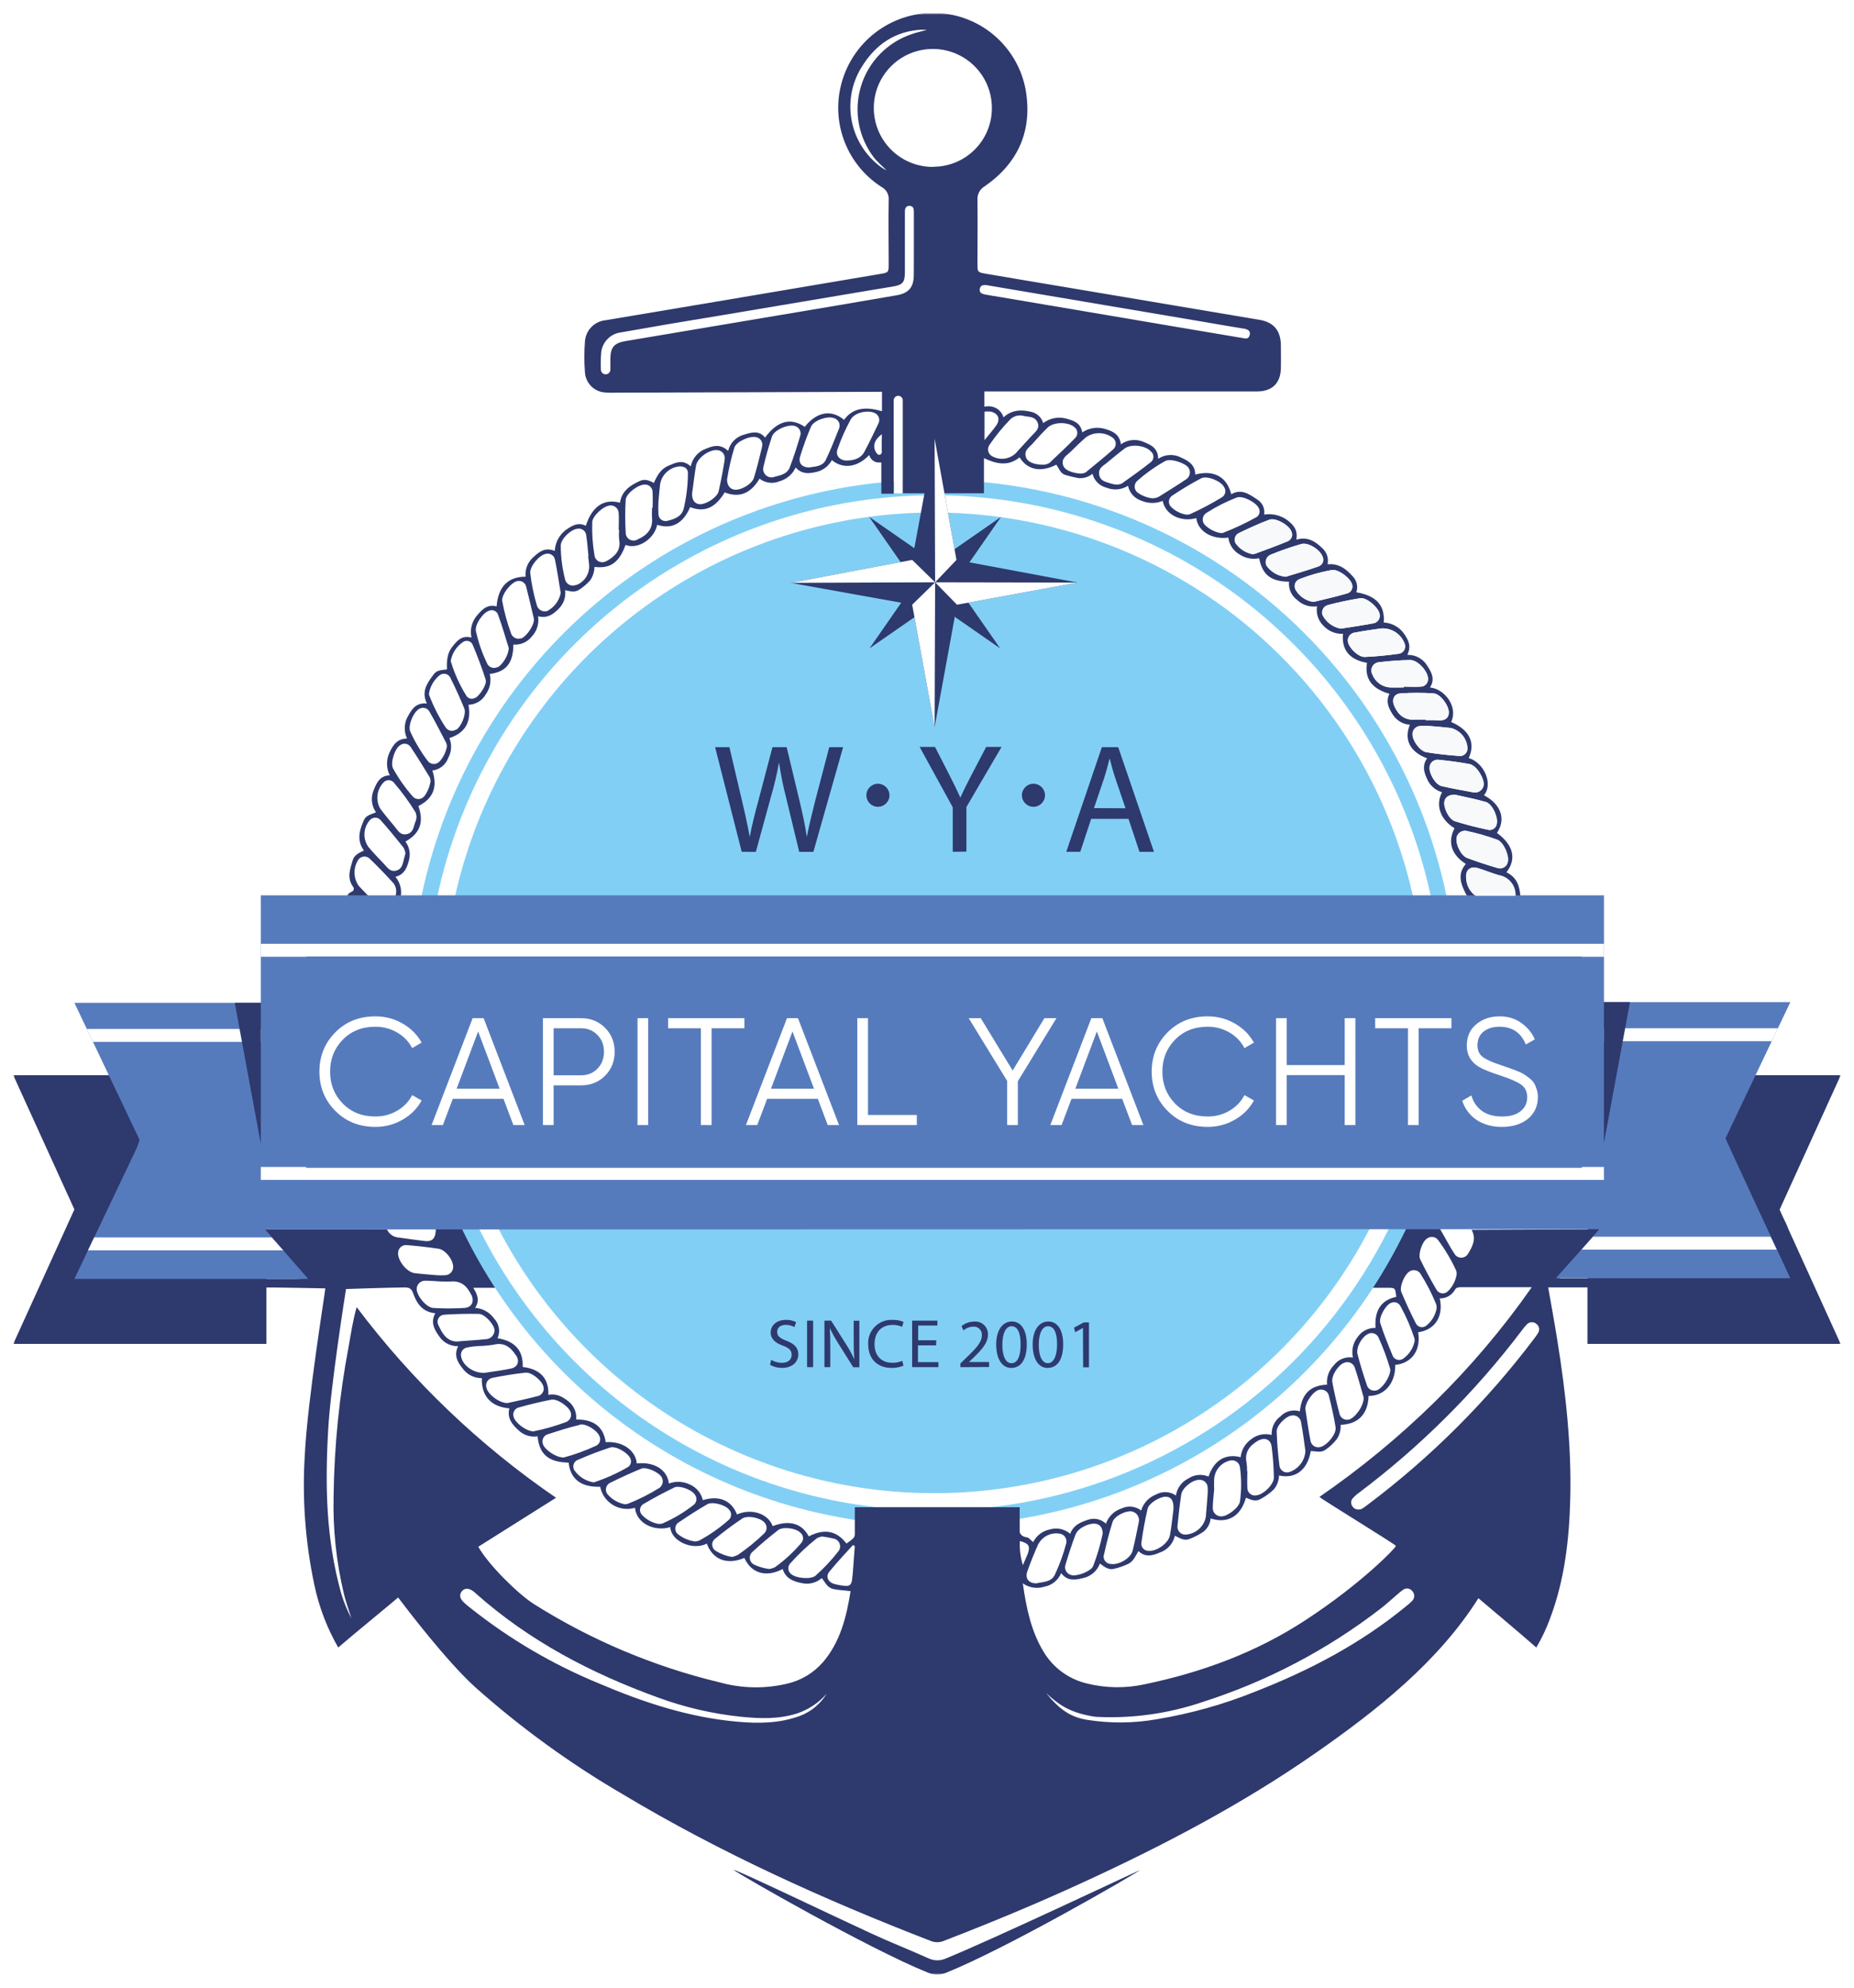
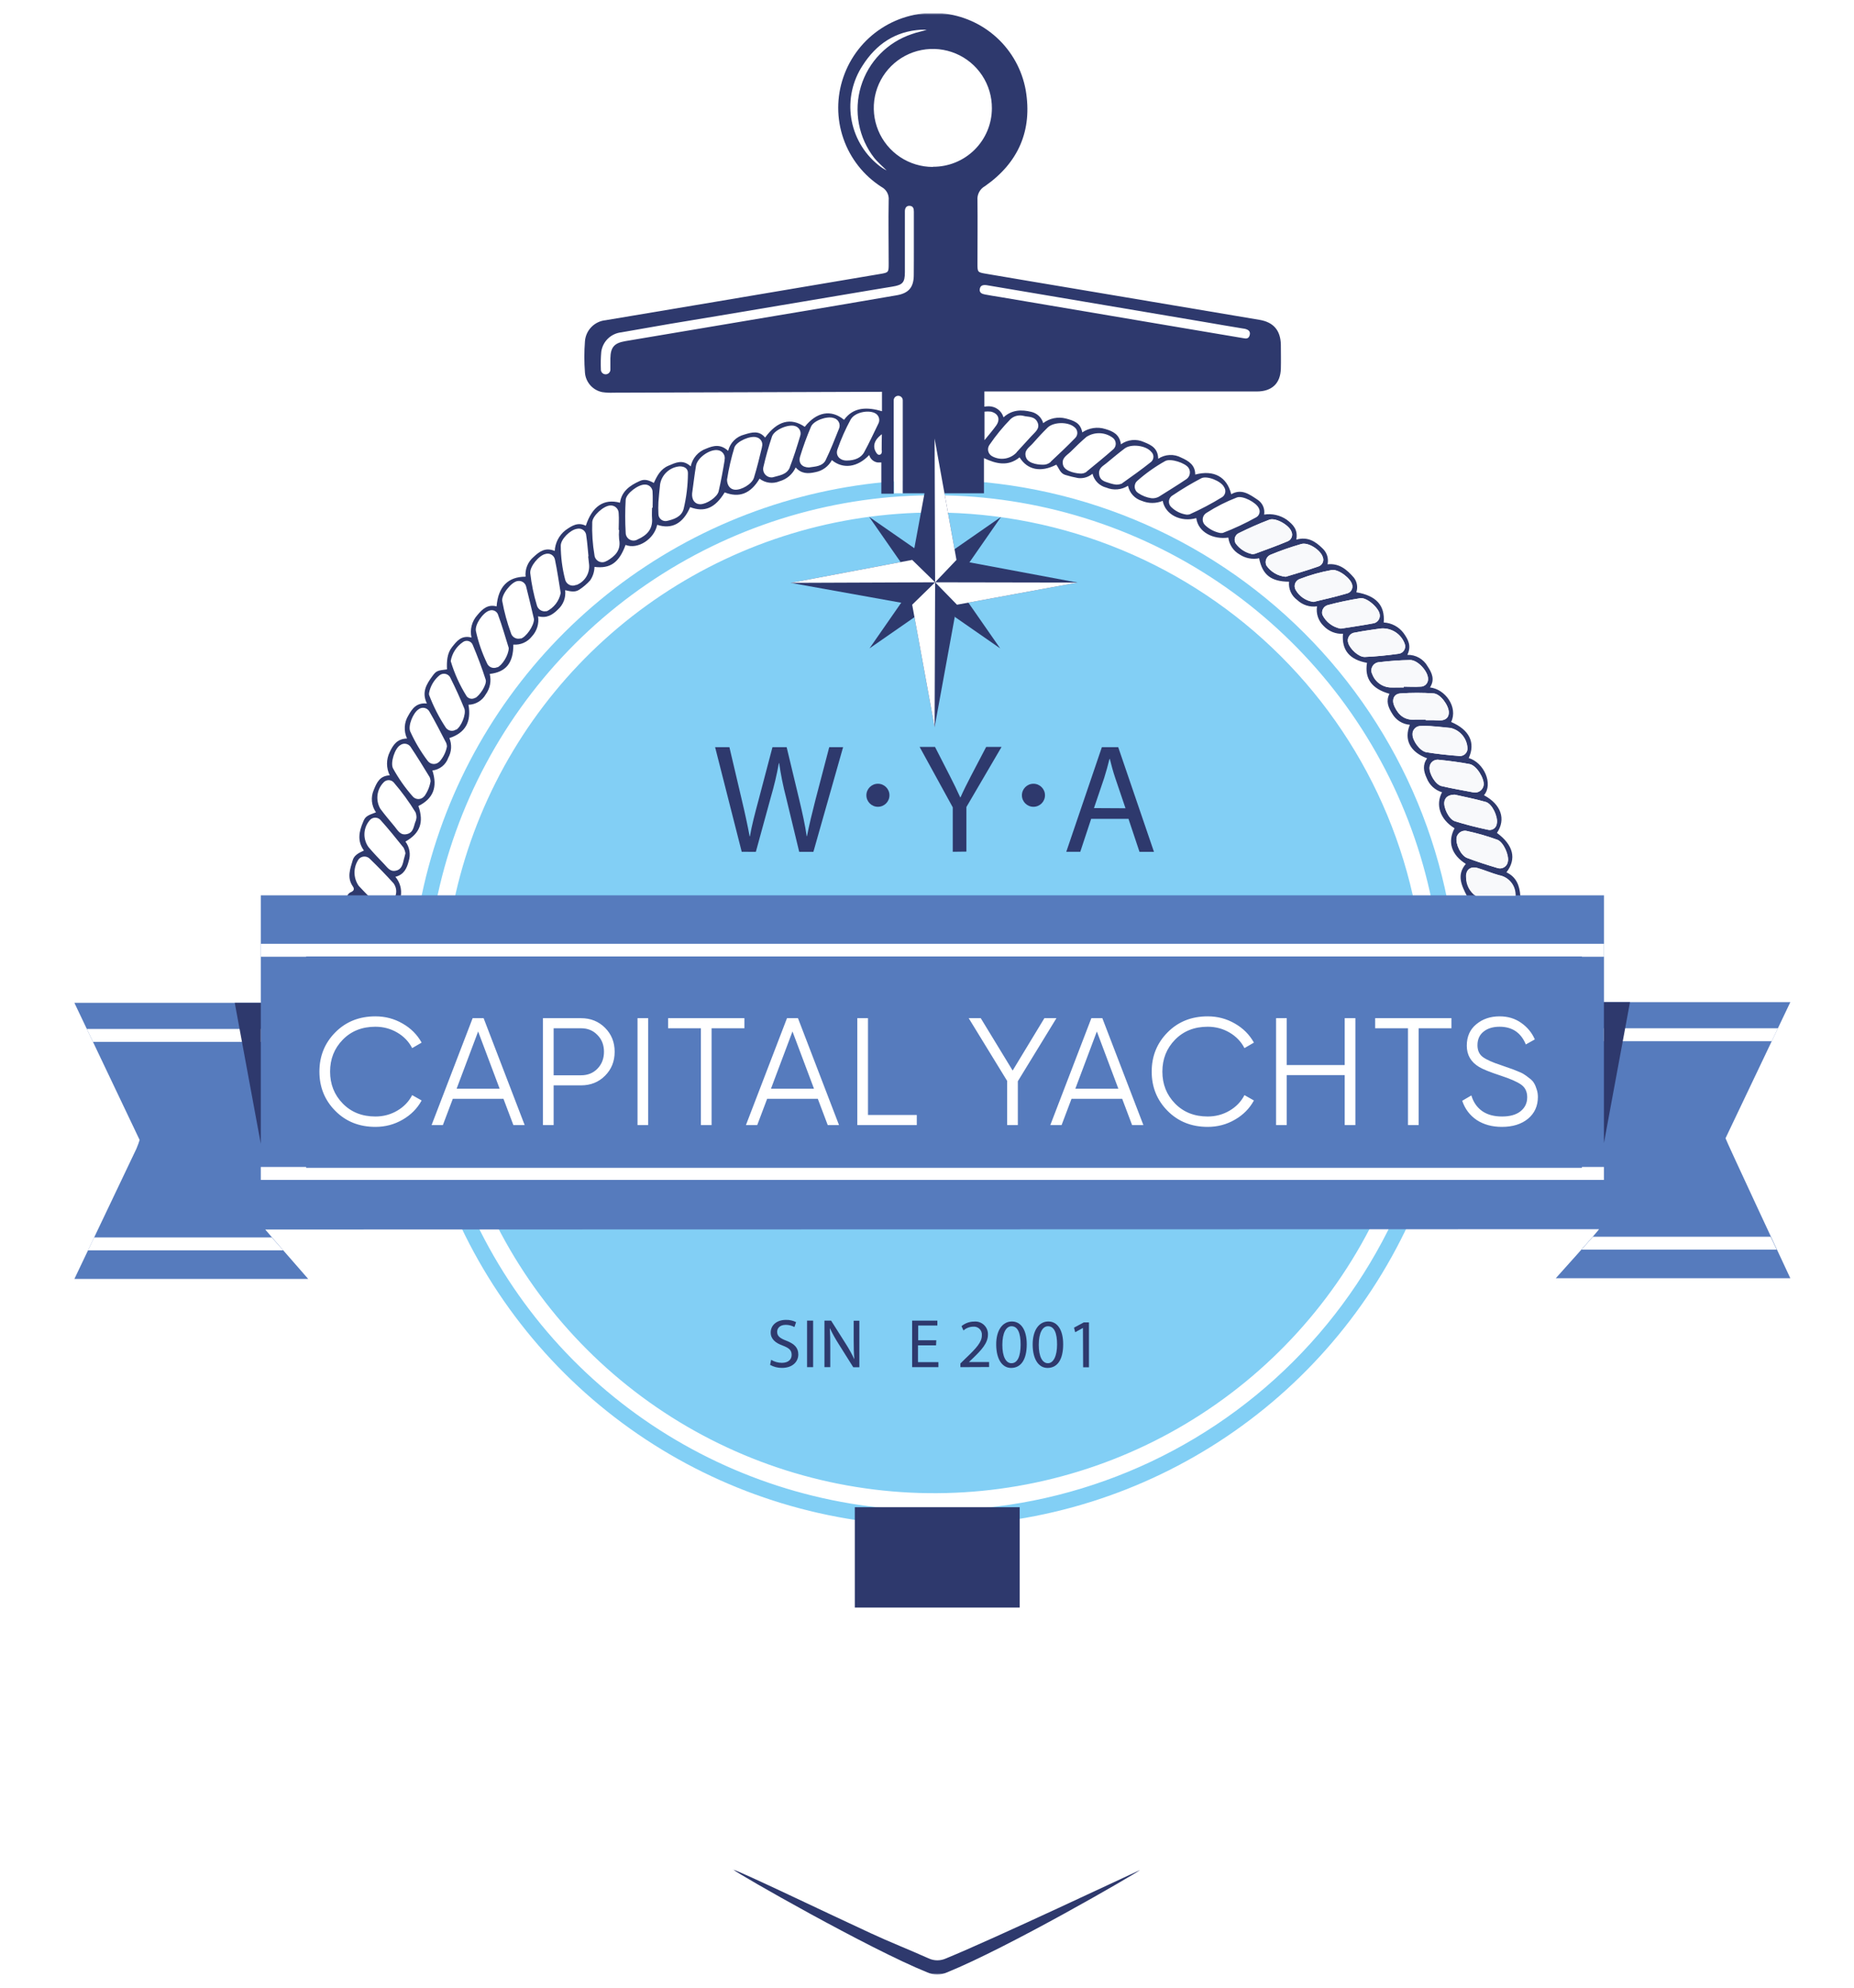
<svg xmlns="http://www.w3.org/2000/svg" width="559" height="599" viewBox="0 0 559 599" fill="none">
  <g clip-path="url(#clip0_535_2)" filter="url(#filter0_d_535_2)">
    <mask id="mask0_535_2" style="mask-type:luminance" maskUnits="userSpaceOnUse" x="4" y="0" width="551" height="591">
      <path d="M555 0H4V591H555V0Z" fill="white" />
    </mask>
    <g mask="url(#mask0_535_2)">
      <path d="M281.81 476.357C380.573 476.357 460.637 396.269 460.637 297.476C460.637 198.683 380.573 118.595 281.81 118.595C183.046 118.595 102.982 198.683 102.982 297.476C102.982 396.269 183.046 476.357 281.81 476.357Z" fill="white" />
-       <path d="M537.663 362.898L536.569 360.492L555 319.978H478.671V366.449H475.532L443.698 366.579C445.222 369.271 443.959 371.625 442.604 373.836C442.384 374.194 442.072 374.487 441.702 374.685C441.331 374.884 440.914 374.98 440.494 374.964C440.074 374.947 439.665 374.821 439.31 374.595C438.955 374.369 438.667 374.054 438.475 373.68C436.912 371.365 435.544 368.543 434.085 366.163C430.178 366.045 426.27 365.369 422.362 365.889C419.483 372.118 416.247 378.176 412.672 384.033H418.221C420.695 384.033 420.695 384.033 420.982 386.777C416.501 387.701 414.352 390.822 414.743 396.116C413.674 396.089 412.615 396.332 411.665 396.823C410.715 397.314 409.906 398.037 409.311 398.925C408.631 399.778 408.153 400.773 407.914 401.836C407.675 402.9 407.68 404.003 407.93 405.064C406.85 404.884 405.741 405.005 404.726 405.413C403.71 405.821 402.827 406.502 402.173 407.379C401.418 408.142 400.843 409.062 400.489 410.075C400.135 411.087 400.012 412.166 400.128 413.232C395.1 413.414 392.469 415.989 391.922 421.256C390.905 420.943 389.82 420.919 388.79 421.185C387.76 421.451 386.824 421.999 386.087 422.766C385.207 423.405 384.502 424.254 384.035 425.235C383.569 426.216 383.356 427.299 383.417 428.384C382.356 428.096 381.242 428.064 380.166 428.29C379.091 428.516 378.084 428.994 377.23 429.684C376.345 430.305 375.605 431.109 375.059 432.039C374.513 432.971 374.173 434.008 374.065 435.082C369.492 433.912 366.028 436.005 364.386 440.922C363.405 440.507 362.334 440.342 361.273 440.441C360.211 440.541 359.19 440.903 358.303 441.494C357.309 441.983 356.448 442.706 355.794 443.601C355.14 444.496 354.715 445.536 354.552 446.632C353.689 446.017 352.667 445.661 351.608 445.606C350.55 445.551 349.497 445.798 348.573 446.319C347.499 446.723 346.532 447.37 345.751 448.209C344.968 449.049 344.392 450.058 344.067 451.158C343.25 450.51 342.266 450.106 341.228 449.993C340.191 449.88 339.143 450.063 338.205 450.521C337.109 450.861 336.107 451.454 335.282 452.252C334.456 453.049 333.829 454.028 333.451 455.112C332.739 454.431 331.851 453.963 330.887 453.758C329.923 453.554 328.921 453.622 327.993 453.954C325.74 454.682 323.682 455.554 322.666 458.155C321.836 457.44 320.838 456.946 319.766 456.719C318.694 456.492 317.581 456.538 316.531 456.855C315.457 457.068 314.445 457.522 313.574 458.185C312.702 458.848 311.995 459.701 311.503 460.678C310.813 460.119 310.305 459.378 309.706 459.26C307.101 458.871 307.218 457.115 307.257 455.177C307.322 450.586 307.257 450.664 302.711 450.69C288.748 450.69 274.785 450.69 260.821 450.69C257.891 450.69 257.891 450.69 257.943 453.707C257.943 454.435 257.943 455.164 257.943 455.892C257.943 459.208 257.943 459.208 255.207 461.094C252.225 457.193 248.552 456.529 243.849 458.936C241.792 455.034 238.001 453.915 232.986 455.853C231.462 451.873 226.343 450.482 222.214 452.342C220.56 448.114 216.887 446.515 211.911 448.023C211.673 446.988 211.196 446.024 210.517 445.206C209.839 444.388 208.977 443.741 208.003 443.315C207.023 442.841 205.957 442.57 204.869 442.519C203.781 442.467 202.694 442.636 201.673 443.016C201.192 438.737 197.062 436.396 191.996 436.968C191.709 433.196 187.905 430.179 182.63 430.556C181.94 425.939 179.035 423.65 173.721 423.741C173.825 422.686 173.657 421.621 173.233 420.65C172.809 419.677 172.143 418.83 171.298 418.187C169.488 416.769 167.664 415.82 165.333 416.301C165.528 411.346 162.845 408.497 157.596 407.9C157.804 403.048 155.355 400.095 150.014 399.237C150.456 398.258 150.593 397.169 150.407 396.112C150.221 395.054 149.721 394.077 148.973 393.307C148.32 392.376 147.466 391.604 146.474 391.047C145.482 390.491 144.377 390.165 143.241 390.094C144.726 387.896 143.958 386.088 142.695 384.033H149.78C148.165 380.729 146.25 378.18 144.765 375.41C143.28 372.64 141.822 369.921 140.337 367.177C139.66 366.8 139.308 365.499 138.357 365.499C136.143 365.59 133.629 365.993 131.414 366.045C131.414 368.933 130.581 370.234 128.054 369.948C125.527 369.661 122.909 369.271 120.329 368.907C119.546 368.876 118.787 368.626 118.138 368.188C117.49 367.749 116.976 367.137 116.657 366.423C104.5 366.423 92.373 366.423 80.277 366.423V319.978H4L22.431 360.427L4 400.941H80.329V383.942C80.837 383.877 98.096 384.215 98.096 384.215C98.017 385.385 92.677 418.356 91.908 434.276C91.07 447.469 92.042 460.716 94.8 473.646C96.191 480.243 98.613 486.581 101.977 492.426C106.301 488.68 118.311 478.874 120.043 477.352C122.648 480.812 134.527 496.406 143.176 504.288C156.861 516.485 171.732 527.286 187.567 536.53C217.173 554.283 248.526 568.434 280.685 580.868C281.351 581.128 282.064 581.249 282.779 581.222C283.494 581.195 284.195 581.021 284.84 580.712C298.921 575.289 312.832 569.501 326.522 563.206C350.866 552.034 374.533 539.625 396.546 524.305C415.016 511.455 433.564 496.861 445.756 477.573C445.756 477.573 459.784 489.37 463.21 492.426C464.858 489.647 466.244 486.721 467.352 483.686C471.754 472.059 473.136 459.885 473.448 447.581C473.852 431.531 472.08 415.625 469.54 399.797C468.72 394.594 467.743 389.392 466.792 383.916H478.632V400.941H554.961L539.226 366.371C538.783 365.187 538.237 364.016 537.663 362.898ZM88.86 381.354H80.329V368.009C80.852 368.418 81.293 368.922 81.631 369.492L83.585 371.521L92.508 381.198C90.853 381.276 89.864 381.354 88.86 381.354ZM246.272 459.521C246.777 459.251 247.322 459.067 247.888 458.975C249.071 459.123 250.246 459.341 251.404 459.625C251.812 459.71 252.191 459.9 252.502 460.177C252.813 460.454 253.047 460.807 253.179 461.202C253.31 461.597 253.336 462.02 253.253 462.427C253.17 462.835 252.982 463.214 252.707 463.527C250.666 466.151 248.385 468.581 245.894 470.784C244.488 471.994 239.942 471.578 238.548 470.29C238.315 470.115 238.119 469.895 237.972 469.643C237.827 469.391 237.733 469.112 237.698 468.823C237.662 468.534 237.686 468.24 237.767 467.96C237.848 467.68 237.985 467.42 238.17 467.195C240.642 464.405 243.353 461.838 246.272 459.521ZM234.549 457.089C236.034 455.931 239.929 456.438 241.27 457.778C241.505 457.95 241.702 458.169 241.849 458.419C241.996 458.671 242.091 458.949 242.126 459.238C242.161 459.526 242.137 459.819 242.055 460.099C241.973 460.377 241.834 460.637 241.648 460.86C239.3 463.637 236.618 466.113 233.664 468.235C233.117 468.502 232.533 468.682 231.931 468.768C230.36 468.579 228.831 468.139 227.399 467.467C227.043 467.299 226.737 467.045 226.507 466.727C226.277 466.409 226.132 466.038 226.083 465.649C226.035 465.259 226.087 464.865 226.232 464.501C226.377 464.136 226.613 463.814 226.917 463.566C229.391 461.277 231.944 459.143 234.575 457.089H234.549ZM223.725 453.603C225.34 452.523 229.144 453.291 230.421 454.682C230.646 454.899 230.826 455.16 230.949 455.449C231.072 455.737 231.135 456.047 231.135 456.36C231.135 456.674 231.072 456.983 230.949 457.272C230.826 457.56 230.646 457.821 230.421 458.038C227.954 460.429 225.286 462.604 222.449 464.541C221.902 464.808 221.324 465.009 220.729 465.14C218.96 464.859 217.268 464.221 215.754 463.267C215.442 463.067 215.186 462.791 215.008 462.466C214.83 462.141 214.737 461.777 214.737 461.407C214.737 461.036 214.83 460.672 215.008 460.347C215.186 460.022 215.442 459.747 215.754 459.547C218.32 457.426 221.003 455.437 223.751 453.603H223.725ZM213.214 449.272C214.803 448.362 218.659 449.428 219.804 450.871C220.011 451.078 220.174 451.323 220.282 451.594C220.39 451.864 220.441 452.154 220.433 452.446C220.424 452.737 220.356 453.023 220.232 453.287C220.108 453.551 219.932 453.787 219.713 453.98C216.997 456.39 214.012 458.48 210.817 460.21C210.429 460.347 210.027 460.438 209.619 460.483C207.743 460.236 205.968 459.495 204.474 458.337C204.177 458.111 203.943 457.814 203.793 457.473C203.642 457.132 203.58 456.759 203.613 456.388C203.645 456.017 203.771 455.66 203.978 455.351C204.185 455.041 204.468 454.789 204.799 454.617C207.561 452.731 210.374 450.936 213.24 449.272H213.214ZM203.275 444.212C204.773 443.484 208.485 444.824 209.423 446.254C209.814 446.693 210.014 447.268 209.98 447.853C209.945 448.438 209.68 448.986 209.241 449.376C206.314 451.69 203.095 453.609 199.667 455.086C199.305 455.17 198.932 455.205 198.56 455.19C196.66 454.854 194.92 453.914 193.597 452.51C193.351 452.268 193.168 451.97 193.063 451.64C192.959 451.312 192.937 450.962 192.998 450.622C193.06 450.282 193.204 449.963 193.417 449.691C193.63 449.42 193.907 449.204 194.223 449.064C197.192 447.321 200.227 445.709 203.301 444.212H203.275ZM193.376 438.516C194.861 437.917 198.586 439.595 199.433 441C199.78 441.53 199.909 442.174 199.793 442.797C199.676 443.419 199.323 443.973 198.808 444.342C195.808 446.206 192.647 447.8 189.365 449.103C189.061 449.187 188.752 449.243 188.439 449.272C186.377 448.891 184.51 447.812 183.151 446.215C182.942 445.944 182.798 445.629 182.728 445.294C182.659 444.959 182.666 444.613 182.75 444.281C182.834 443.949 182.992 443.64 183.213 443.379C183.434 443.116 183.711 442.908 184.024 442.769C187.124 441.247 190.237 439.816 193.402 438.516H193.376ZM183.946 432.169C185.743 431.583 189.482 433.834 190.094 435.551C190.28 435.988 190.308 436.476 190.173 436.933C190.037 437.389 189.747 437.783 189.351 438.047C186.081 439.949 182.618 441.501 179.022 442.677C177.873 442.496 176.772 442.089 175.781 441.479C174.791 440.87 173.931 440.07 173.252 439.127C173.054 438.847 172.925 438.523 172.878 438.182C172.83 437.842 172.864 437.495 172.977 437.171C173.091 436.847 173.28 436.554 173.529 436.318C173.778 436.081 174.081 435.907 174.411 435.811C177.55 434.432 180.729 433.235 183.946 432.169ZM174.828 425.276C176.586 424.82 179.96 426.927 180.703 428.657C180.841 428.913 180.926 429.194 180.953 429.484C180.98 429.773 180.948 430.065 180.859 430.342C180.77 430.619 180.627 430.875 180.436 431.095C180.246 431.315 180.013 431.494 179.752 431.622C176.603 433.085 173.335 434.273 169.982 435.173C167.664 435.238 164.121 432.767 163.678 431.077C163.571 430.778 163.528 430.46 163.553 430.144C163.578 429.828 163.67 429.521 163.822 429.243C163.975 428.965 164.185 428.723 164.439 428.532C164.692 428.341 164.984 428.207 165.293 428.137C168.433 427.109 171.598 426.108 174.828 425.328V425.276ZM166.245 417.745C167.99 417.407 171.324 419.696 172.002 421.386C172.126 421.675 172.191 421.984 172.193 422.298C172.194 422.612 172.132 422.922 172.011 423.211C171.889 423.5 171.71 423.762 171.485 423.981C171.259 424.199 170.992 424.369 170.699 424.482C167.494 425.685 164.197 426.625 160.839 427.292C158.663 427.292 155.29 424.69 154.86 422.908C154.762 422.607 154.73 422.29 154.765 421.975C154.801 421.661 154.904 421.358 155.067 421.086C155.23 420.815 155.449 420.582 155.71 420.403C155.971 420.224 156.268 420.102 156.579 420.047C159.745 419.163 162.975 418.382 166.232 417.745H166.245ZM158.429 409.616C160.253 409.408 163.314 411.931 163.821 413.713C163.923 414.012 163.96 414.328 163.933 414.642C163.905 414.956 163.813 415.261 163.661 415.537C163.509 415.813 163.301 416.055 163.051 416.247C162.8 416.439 162.513 416.577 162.206 416.652C159.002 417.524 155.693 418.161 153.01 418.772C150.497 418.772 147.149 416.172 146.68 414.194C146.571 413.868 146.537 413.522 146.578 413.181C146.619 412.84 146.735 412.512 146.918 412.221C147.101 411.93 147.346 411.684 147.636 411.498C147.926 411.313 148.254 411.195 148.595 411.151C151.786 410.514 155.068 409.98 158.364 409.616H158.429ZM155.576 404.336C156.749 406.131 156.163 407.926 154.053 408.38C151.122 409.005 148.126 409.317 146.068 409.681C142.564 409.759 139.555 407.366 139.06 404.869C138.973 404.569 138.949 404.254 138.991 403.944C139.032 403.635 139.138 403.337 139.301 403.07C139.464 402.803 139.681 402.573 139.938 402.395C140.194 402.216 140.486 402.094 140.792 402.033C141.909 401.801 143.041 401.653 144.179 401.591C145.732 401.562 147.282 401.428 148.816 401.188C151.942 400.382 153.988 401.916 155.511 404.336H155.576ZM144.348 391.901C146.133 391.901 148.96 395.049 149.103 396.74C149.114 397.105 149.05 397.47 148.916 397.81C148.782 398.151 148.581 398.461 148.324 398.722C148.068 398.983 147.761 399.19 147.423 399.33C147.084 399.47 146.721 399.54 146.354 399.537C143.866 399.797 141.366 399.926 138.878 400.121C135.048 400.785 133.407 398.028 132.052 394.997C131.933 394.676 131.892 394.331 131.935 393.991C131.978 393.651 132.103 393.327 132.299 393.045C132.495 392.764 132.756 392.534 133.06 392.376C133.365 392.218 133.703 392.135 134.046 392.136C137.406 391.928 140.844 391.836 144.283 391.901H144.348ZM142.108 386.088C143.098 388.182 142.252 389.99 139.959 390.12C136.853 390.309 133.739 390.309 130.633 390.12C128.523 389.99 125.644 386.439 125.631 384.371C125.636 384.037 125.708 383.707 125.842 383.401C125.976 383.095 126.171 382.819 126.413 382.589C126.656 382.358 126.942 382.179 127.255 382.061C127.568 381.942 127.902 381.888 128.236 381.9C129.786 381.9 131.336 382.056 132.886 382.134C133.929 382.134 134.97 382.199 135.999 382.134C139.034 381.9 140.831 383.538 142.043 386.088H142.108ZM120.043 373.303C120.073 372.992 120.163 372.689 120.31 372.413C120.457 372.137 120.658 371.892 120.9 371.694C121.143 371.496 121.422 371.347 121.722 371.257C122.021 371.167 122.337 371.138 122.648 371.17C125.852 371.443 129.056 371.781 132.235 372.275C134.254 372.587 136.442 375.358 136.625 377.478C136.664 377.813 136.635 378.154 136.538 378.478C136.441 378.802 136.28 379.102 136.063 379.362C135.846 379.621 135.578 379.834 135.276 379.986C134.974 380.138 134.644 380.227 134.306 380.248C133.438 380.299 132.568 380.299 131.701 380.248C129.356 380.04 127.181 379.897 125.006 379.624C122.57 379.312 119.731 375.644 120.043 373.303ZM241.257 513.015C235.044 515.317 228.609 515.369 222.162 514.771C207.613 513.47 193.91 508.931 180.572 503.248C166.605 497.511 153.523 489.826 141.717 480.421C141.055 479.919 140.419 479.381 139.816 478.809C138.604 477.638 138.435 476.52 139.217 475.518C139.998 474.517 141.235 474.465 142.538 475.363C142.88 475.606 143.202 475.875 143.502 476.169C159.614 490.475 178.293 500.217 198.404 507.501C206.383 510.436 214.696 512.371 223.152 513.262C228.948 513.86 234.784 514.108 240.476 512.248C243.87 511.081 246.897 509.045 249.255 506.343C247.402 509.389 244.589 511.735 241.257 513.015ZM247.992 497.004C245.21 500.14 241.524 502.339 237.441 503.3C230.722 504.915 223.703 504.793 217.043 502.949C197.173 498.193 178.22 490.209 160.943 479.316C156.371 476.416 147.396 467.688 144.205 462.07L167.651 447.308C144.621 431.552 124.317 412.152 107.539 389.873C106.327 394.113 105.793 398.015 105.103 401.825C102.297 416.645 100.784 431.681 100.583 446.762C100.341 456.754 101.401 466.735 103.735 476.455C104.348 478.9 105.22 481.267 105.963 483.673C104.678 481.24 103.635 478.687 102.849 476.052C98.291 459.612 97.991 443.862 98.942 426.953C99.632 413.843 104.322 384.41 104.322 384.41C104.322 384.41 117.099 383.968 121.88 383.929C123.182 383.929 124.003 384.085 124.563 385.672C125.605 388.663 127.311 391.343 131.245 391.706C129.838 394.308 130.776 396.324 132.235 398.391C132.845 399.404 133.712 400.238 134.748 400.81C135.783 401.38 136.953 401.668 138.135 401.643C136.833 404.245 137.809 406.287 139.438 408.276C140.094 409.212 140.968 409.973 141.984 410.494C143.001 411.015 144.131 411.281 145.274 411.268C145.117 416.678 148.048 419.891 153.571 420.372C152.854 423.246 154.339 425.197 156.371 426.992C157.119 427.715 158.025 428.253 159.018 428.565C160.01 428.876 161.062 428.952 162.089 428.787C162.597 434.211 165.359 436.591 171.455 436.721C171.989 441.702 175.193 444.161 180.963 443.992C181.184 445.123 181.639 446.195 182.3 447.14C182.961 448.086 183.812 448.882 184.8 449.478C185.788 450.075 186.89 450.458 188.035 450.604C189.179 450.75 190.342 450.655 191.448 450.326C191.904 455.021 197.284 457.609 202.103 456.152C202.298 460.34 208.746 463.319 213.11 461.133C214.92 465.972 219.18 467.636 224.429 465.439C226.539 470.069 230.941 471.421 235.982 468.781C236.92 471.773 239.369 472.592 242.13 473.099C243.127 473.273 244.15 473.22 245.124 472.946C246.098 472.671 246.999 472.182 247.757 471.513C248.812 472.735 249.372 474.4 251.248 474.803C252.889 475.167 254.543 475.167 256.458 475.453C255.207 483.244 253.371 490.801 248.005 497.004H247.992ZM256.888 472.149C256.693 473.451 256.106 474.009 254.856 473.853C253.715 473.764 252.586 473.568 251.482 473.268C249.659 472.722 248.877 471.044 250.023 469.627C252.264 466.817 254.778 464.229 257.175 461.55L257.799 461.914C257.357 465.296 257.344 468.729 256.888 472.149ZM430.256 369.206C430.504 369.009 430.79 368.865 431.096 368.781C431.403 368.698 431.722 368.678 432.037 368.722C432.351 368.766 432.653 368.872 432.924 369.036C433.196 369.2 433.432 369.417 433.616 369.674C435.726 372.516 437.538 375.566 439.022 378.778C439.126 379.117 439.192 379.466 439.217 379.819C438.946 381.851 437.985 383.728 436.495 385.138C436.243 385.374 435.938 385.546 435.606 385.64C435.274 385.734 434.924 385.748 434.586 385.681C434.247 385.613 433.929 385.467 433.659 385.253C433.388 385.038 433.173 384.763 433.03 384.449C431.298 381.51 429.67 378.506 428.185 375.423C427.52 373.875 428.823 370.078 430.256 369.206ZM424.824 379.221C425.327 378.833 425.963 378.66 426.594 378.741C427.223 378.821 427.796 379.148 428.185 379.65C430.084 382.617 431.706 385.751 433.03 389.014C433.111 389.387 433.159 389.766 433.174 390.146C432.827 392.254 431.696 394.154 430.009 395.465C429.759 395.665 429.467 395.804 429.154 395.87C428.842 395.936 428.518 395.929 428.209 395.848C427.9 395.767 427.615 395.615 427.375 395.404C427.136 395.193 426.949 394.929 426.83 394.633C425.28 391.59 423.835 388.481 422.519 385.333C421.88 383.786 423.392 380.222 424.824 379.221ZM419.301 388.637C419.559 388.499 419.841 388.415 420.131 388.389C420.422 388.363 420.715 388.396 420.992 388.486C421.269 388.575 421.526 388.72 421.746 388.912C421.965 389.103 422.145 389.338 422.271 389.6C423.981 392.697 425.39 395.95 426.479 399.315C426.518 399.547 426.54 399.782 426.544 400.017C426.139 402.159 424.926 404.063 423.157 405.337C422.885 405.551 422.566 405.695 422.225 405.757C421.885 405.82 421.534 405.798 421.204 405.694C420.874 405.59 420.574 405.408 420.331 405.162C420.088 404.916 419.909 404.614 419.809 404.284C418.507 401.136 417.204 397.937 416.175 394.685C415.641 393.007 417.713 389.34 419.301 388.637ZM412.346 398.015C412.615 397.85 412.915 397.744 413.228 397.7C413.54 397.656 413.858 397.677 414.162 397.761C414.466 397.846 414.75 397.991 414.995 398.189C415.241 398.387 415.443 398.633 415.589 398.912C417.032 402.057 418.238 405.304 419.197 408.628C419.197 410.982 416.748 414.442 415.029 414.948C414.727 415.037 414.411 415.064 414.098 415.027C413.786 414.991 413.483 414.892 413.21 414.737C412.936 414.581 412.698 414.373 412.507 414.123C412.316 413.874 412.177 413.588 412.099 413.284C411.069 410.24 410.105 407.171 409.311 404.062C408.803 402.072 410.509 398.964 412.346 398.015ZM405.117 406.716C405.417 406.556 405.748 406.463 406.088 406.443C406.427 406.423 406.767 406.476 407.084 406.6C407.4 406.724 407.687 406.915 407.923 407.159C408.159 407.403 408.339 407.696 408.451 408.017C409.559 411.255 410.405 414.52 411.161 417.121C411.226 419.722 408.477 423.311 406.693 423.754C406.387 423.826 406.068 423.836 405.758 423.783C405.448 423.731 405.151 423.615 404.886 423.446C404.621 423.276 404.393 423.054 404.216 422.794C404.038 422.534 403.915 422.241 403.853 421.933C403.033 418.825 402.303 415.677 401.717 412.517C401.365 410.618 403.293 407.535 405.117 406.689V406.716ZM397.875 414.766C398.185 414.698 398.507 414.694 398.82 414.754C399.133 414.813 399.43 414.935 399.694 415.113C399.958 415.291 400.183 415.52 400.357 415.787C400.53 416.053 400.647 416.352 400.702 416.665C401.469 419.787 402.212 422.921 402.694 426.095C403.007 428.15 399.972 431.701 397.953 432.052C397.645 432.118 397.326 432.122 397.016 432.063C396.707 432.004 396.412 431.883 396.15 431.709C395.888 431.534 395.663 431.309 395.489 431.046C395.316 430.784 395.197 430.488 395.139 430.179C394.501 426.927 394.058 423.676 393.576 420.554C393.576 418.408 396.103 415.027 397.875 414.74V414.766ZM389.252 422.57C389.582 422.478 389.927 422.457 390.265 422.508C390.603 422.559 390.927 422.682 391.213 422.868C391.501 423.053 391.745 423.298 391.93 423.585C392.115 423.873 392.237 424.196 392.287 424.535C392.86 427.591 393.224 430.673 393.589 433.183C393.519 434.611 393.019 435.984 392.155 437.124C391.29 438.263 390.101 439.116 388.744 439.569C388.417 439.674 388.07 439.704 387.729 439.657C387.389 439.609 387.063 439.486 386.777 439.297C386.49 439.107 386.25 438.855 386.074 438.56C385.898 438.265 385.792 437.934 385.761 437.593C385.331 434.211 385.045 430.803 384.927 427.383C384.875 425.575 387.506 422.908 389.252 422.557V422.57ZM379.235 430.166C381.254 428.995 383.143 429.632 383.417 431.922C383.82 435.01 384.042 438.12 384.081 441.234C384.081 443.341 380.863 446.436 378.701 446.606C378.371 446.656 378.034 446.632 377.713 446.537C377.393 446.442 377.098 446.277 376.849 446.054C376.601 445.832 376.404 445.557 376.273 445.25C376.143 444.943 376.083 444.611 376.096 444.277C375.992 442.612 376.096 440.948 376.096 439.296H376.005C376.017 438.466 375.969 437.636 375.862 436.812C375.171 433.639 376.722 431.648 379.235 430.153V430.166ZM366.067 442.119C366.059 440.709 366.538 439.339 367.423 438.24C368.307 437.141 369.544 436.379 370.925 436.083C371.256 436.004 371.601 435.996 371.935 436.059C372.27 436.123 372.587 436.257 372.865 436.453C373.144 436.649 373.377 436.902 373.551 437.194C373.724 437.487 373.832 437.813 373.869 438.151C374.332 441.548 374.332 444.991 373.869 448.388C373.582 450.261 370.261 452.796 368.386 452.914C368.02 452.946 367.652 452.897 367.307 452.772C366.963 452.646 366.649 452.447 366.39 452.188C366.13 451.929 365.931 451.616 365.805 451.272C365.68 450.928 365.631 450.56 365.663 450.195C365.663 448.648 365.897 447.1 366.08 444.837C366.054 444.394 366.028 443.25 366.067 442.106V442.119ZM355.047 455.593C355.334 452.51 355.699 449.415 356.155 446.345C356.454 444.303 359.515 441.897 361.573 441.897C361.886 441.876 362.201 441.917 362.498 442.017C362.795 442.118 363.07 442.276 363.305 442.482C363.542 442.689 363.735 442.94 363.873 443.222C364.012 443.503 364.093 443.809 364.113 444.122C364.177 444.826 364.177 445.536 364.113 446.241C363.917 448.778 363.774 450.949 363.566 453.109C363.273 454.578 362.488 455.905 361.34 456.869C360.192 457.834 358.749 458.379 357.248 458.415C356.909 458.395 356.577 458.304 356.276 458.146C355.975 457.987 355.71 457.766 355.502 457.497C355.294 457.229 355.145 456.918 355.066 456.588C354.988 456.257 354.982 455.914 355.047 455.58V455.593ZM344.158 460.691C344.64 457.31 345.239 453.928 346.02 450.612C346.398 448.934 349.655 446.983 351.413 446.996C353.172 447.009 353.914 448.166 353.81 450.781C353.511 453.044 353.25 455.84 352.755 458.585C352.325 461.042 348.613 463.592 346.242 463.293C345.922 463.293 345.606 463.221 345.317 463.082C345.028 462.943 344.774 462.742 344.574 462.492C344.374 462.242 344.233 461.95 344.161 461.639C344.089 461.327 344.087 461.003 344.158 460.691ZM332.839 464.528C333.581 461.185 334.415 457.869 335.444 454.617C336.004 452.848 339.261 451.21 341.084 451.392C341.453 451.439 341.807 451.563 342.126 451.754C342.444 451.946 342.719 452.201 342.933 452.505C343.148 452.808 343.297 453.153 343.371 453.516C343.445 453.88 343.442 454.254 343.363 454.617C342.764 457.465 342.23 460.431 341.475 463.332C340.863 465.646 337.072 467.741 334.727 467.233C334.415 467.202 334.113 467.103 333.842 466.945C333.57 466.786 333.336 466.572 333.154 466.315C332.973 466.059 332.848 465.767 332.79 465.459C332.731 465.151 332.739 464.833 332.813 464.528H332.839ZM324.347 458.285C325.037 456.451 328.371 454.839 330.351 455.138C331.653 455.333 332.448 456.282 332.474 458.116C331.785 461.455 330.818 464.731 329.583 467.91C328.879 469.522 324.685 471.07 322.992 470.602C322.66 470.523 322.349 470.376 322.078 470.168C321.807 469.961 321.583 469.699 321.421 469.399C321.258 469.1 321.162 468.769 321.136 468.429C321.11 468.09 321.157 467.749 321.273 467.428C322.184 464.346 323.174 461.29 324.321 458.285H324.347ZM313.027 461.368C313.62 460.201 314.574 459.255 315.747 458.672C316.92 458.089 318.25 457.898 319.54 458.129C319.875 458.178 320.195 458.299 320.479 458.482C320.763 458.667 321.004 458.909 321.185 459.194C321.367 459.48 321.485 459.8 321.531 460.134C321.578 460.469 321.552 460.81 321.455 461.133C320.605 464.346 319.467 467.476 318.055 470.485C316.935 472.813 314.447 472.605 312.533 473.086C310.149 473.151 308.963 471.565 309.784 469.392C310.722 466.713 311.829 464.021 313.001 461.368H313.027ZM307.53 460.353C310.136 461.042 310.643 461.81 309.967 463.93C309.81 464.424 309.576 464.892 309.38 465.361C309.055 466.115 308.729 466.856 308.416 467.61C307.678 465.266 307.37 462.807 307.504 460.353H307.53ZM308.416 473.112C309.335 473.76 310.392 474.188 311.502 474.364C312.613 474.54 313.75 474.459 314.825 474.126C315.955 473.926 317.017 473.444 317.911 472.725C318.806 472.008 319.505 471.076 319.944 470.017C321.898 472.514 324.112 472.098 326.535 471.513C327.69 471.273 328.765 470.744 329.658 469.975C330.551 469.205 331.234 468.222 331.64 467.117C332.943 468.092 334.245 469.171 335.9 468.716C337.42 468.363 338.896 467.844 340.302 467.169C341.775 466.362 342.361 464.879 343.246 463.371C345.33 465.348 347.519 464.762 349.759 463.787C350.873 463.398 351.87 462.732 352.654 461.851C353.438 460.97 353.984 459.904 354.24 458.754C355.764 459.469 357.079 460.405 358.707 459.69C360.165 459.143 361.551 458.422 362.837 457.544C363.455 457.061 363.967 456.456 364.342 455.767C364.716 455.078 364.944 454.319 365.012 453.538C370.118 455.216 374.13 452.9 375.666 447.282C377.034 447.828 378.441 448.583 379.952 447.75C381.428 446.977 382.791 446.006 384.002 444.863C385.028 443.675 385.604 442.165 385.631 440.597C390.593 441.689 394.215 438.958 395.217 433.235C396.65 433.235 398.252 433.847 399.633 432.858C400.918 431.97 402.064 430.896 403.033 429.671C403.897 428.394 404.314 426.866 404.218 425.328C409.572 425.132 412.476 422.063 412.646 416.613C417.309 416.704 420.813 412.855 420.669 407.275C425.645 406.768 428.484 402.918 427.585 397.442C432.692 396.714 435.297 392.669 434.098 387.232C435.027 387.256 435.945 387.027 436.753 386.569C437.561 386.11 438.228 385.44 438.684 384.631C439.1 383.864 439.842 383.864 440.585 383.864C447.463 383.864 454.326 383.864 461.843 383.864C453.149 396.29 443.326 407.889 432.496 418.512C421.778 429.007 410.173 438.559 397.81 447.061C399.203 448.192 420.747 461.368 420.878 461.797C421.008 462.226 410.665 473.073 393.524 484.245C378.753 493.896 362.42 499.918 345.07 503.52C339.348 504.766 333.417 504.682 327.733 503.273C324.988 502.626 322.403 501.428 320.135 499.754C317.867 498.079 315.963 495.963 314.538 493.532C310.93 487.484 309.472 480.734 308.39 473.112H308.416ZM425.84 478.315C425.267 478.912 424.649 479.465 423.991 479.967C410.353 491.178 394.957 499.281 378.597 505.667C368.954 509.567 358.906 512.385 348.639 514.069C341.748 515.269 334.706 515.322 327.798 514.225C322.887 513.418 319.618 511.299 315.398 506.148C318.837 509.191 321.911 512.079 330.351 513.314C341.265 513.885 352.188 512.376 362.537 508.866C381.995 502.666 400.216 493.109 416.37 480.63C418.169 479.225 419.848 477.677 421.581 476.195C422.043 475.779 422.53 475.392 423.04 475.037C423.25 474.878 423.49 474.762 423.746 474.697C424.001 474.632 424.267 474.618 424.528 474.657C424.789 474.696 425.039 474.786 425.264 474.923C425.49 475.06 425.685 475.24 425.84 475.453C426.208 475.846 426.41 476.364 426.405 476.902C426.401 477.44 426.189 477.955 425.814 478.341L425.84 478.315ZM463.744 397.677C463.416 398.207 463.06 398.72 462.676 399.211C448.324 418.239 431.364 435.157 412.294 449.467C410.626 450.767 410.327 450.845 409.572 450.845C409.205 450.861 408.841 450.776 408.52 450.599C408.198 450.423 407.931 450.162 407.748 449.844C407.497 449.507 407.368 449.095 407.379 448.675C407.391 448.255 407.543 447.852 407.813 447.529C408.358 446.904 408.975 446.346 409.65 445.865C428.22 431.923 444.755 415.469 458.782 396.974C459.261 396.297 459.792 395.658 460.37 395.062C460.729 394.675 461.223 394.441 461.75 394.41C462.277 394.378 462.795 394.552 463.197 394.893C463.416 395.038 463.604 395.226 463.75 395.445C463.895 395.664 463.996 395.91 464.045 396.168C464.093 396.427 464.089 396.692 464.033 396.949C463.977 397.205 463.87 397.449 463.718 397.664L463.744 397.677ZM470.114 381.185C473.266 377.842 475.597 374.617 478.697 372.08V381.185H470.114Z" fill="#2E396D" />
      <path d="M439.464 298.178C439.464 328.837 430.507 358.83 413.693 384.483C396.879 410.136 372.937 430.335 344.8 442.606C316.662 454.878 285.552 458.688 255.278 453.571C225.005 448.454 196.884 434.632 174.359 413.797C151.834 392.962 135.884 366.02 128.462 336.271C121.04 306.522 122.469 275.256 132.573 246.305C142.678 217.355 161.019 191.975 185.351 173.275C209.682 154.576 238.947 143.368 269.561 141.025V144.641H272.297V140.856C275.379 140.657 278.488 140.562 281.623 140.57C323.484 140.573 363.63 157.18 393.23 186.736C422.83 216.293 439.461 256.379 439.464 298.178Z" fill="#82CFF5" />
      <path d="M281.636 451.132C251.34 451.132 221.725 442.161 196.534 425.354C171.344 408.548 151.711 384.66 140.117 356.711C128.524 328.763 125.49 298.01 131.4 268.34C137.311 238.67 151.9 211.416 173.322 190.025C194.745 168.635 222.038 154.067 251.752 148.166C281.466 142.264 312.265 145.293 340.255 156.87C368.244 168.446 392.168 188.05 408.999 213.204C425.831 238.356 434.814 267.928 434.814 298.179C434.769 338.731 418.616 377.609 389.9 406.283C361.183 434.958 322.248 451.087 281.636 451.132ZM281.636 150.429C252.371 150.429 223.762 159.095 199.429 175.33C175.096 191.565 156.13 214.64 144.931 241.637C133.732 268.636 130.801 298.343 136.511 327.004C142.22 355.664 156.312 381.991 177.006 402.654C197.7 423.318 224.066 437.389 252.768 443.09C281.472 448.791 311.223 445.865 338.261 434.682C365.299 423.5 388.408 404.562 404.667 380.265C420.926 355.968 429.604 327.402 429.604 298.179C429.559 259.007 413.955 221.452 386.216 193.753C358.476 166.054 320.866 150.474 281.636 150.429Z" fill="white" />
      <path d="M454.21 258.848C457.349 254.791 456.295 250.602 451.345 246.974C454.106 242.877 452.648 238.403 447.437 235.62C450.303 232.238 447.437 225.774 442.839 224.421C444.936 219.778 443.048 215.903 437.538 213.548C439.661 209.139 435.793 203.65 431.155 203.143C432.654 200.802 431.807 198.838 430.439 196.783C429.835 195.704 428.946 194.811 427.869 194.201C426.792 193.591 425.568 193.288 424.33 193.323C425.633 190.605 424.59 188.719 423.171 186.729C422.467 185.801 421.569 185.036 420.538 184.491C419.508 183.945 418.37 183.63 417.205 183.569C417.635 178.366 414.887 175.466 408.947 174.465C409.197 173.729 409.262 172.942 409.134 172.175C409.007 171.408 408.692 170.685 408.218 170.068C406.134 167.662 403.841 165.659 400.273 166.037C400.459 165.183 400.42 164.295 400.16 163.46C399.9 162.626 399.427 161.874 398.787 161.277C396.638 159.156 394.307 157.609 390.855 158.597C391.402 155.579 389.904 154.084 387.95 152.588C385.964 151.228 383.53 150.679 381.151 151.054C381.293 150.193 381.18 149.31 380.826 148.513C380.472 147.716 379.892 147.039 379.158 146.567C376.71 144.941 374.339 143.146 371.226 144.915C369.923 139.634 365.937 137.514 360.375 138.997C360.375 136.187 358.5 134.926 356.143 133.885C355.064 133.312 353.85 133.041 352.629 133.104C351.408 133.165 350.227 133.557 349.213 134.236C349.135 131.089 347.168 130.101 344.915 129.203C343.8 128.694 342.572 128.489 341.352 128.608C340.133 128.726 338.966 129.165 337.972 129.88C337.555 126.901 335.641 125.977 333.283 125.276C332.12 124.908 330.889 124.808 329.682 124.984C328.475 125.16 327.324 125.606 326.314 126.29C325.78 123.337 323.709 122.739 321.352 122.102C320.185 121.804 318.965 121.775 317.785 122.016C316.605 122.257 315.495 122.762 314.539 123.494C314.301 122.668 313.847 121.919 313.225 121.325C312.603 120.731 311.833 120.313 310.996 120.112C307.961 119.37 305.096 119.448 302.569 121.751C302.294 120.805 301.724 119.972 300.941 119.373C300.158 118.774 299.204 118.44 298.218 118.421C297.743 118.418 297.268 118.457 296.799 118.538V113.96C296.799 113.96 371.109 113.96 378.924 113.96C383.443 113.96 386.062 111.593 386.192 107.067C386.257 104.673 386.192 102.281 386.192 99.887C386.101 95.569 384.003 93.098 379.797 92.383L323.787 82.953C314.969 81.47 306.138 80.001 297.32 78.492C294.715 78.05 294.715 78.024 294.715 75.358C294.715 69.011 294.793 62.664 294.715 56.317C294.644 55.466 294.821 54.612 295.226 53.86C295.631 53.108 296.244 52.488 296.994 52.077C307.063 45.027 311.322 35.312 309.264 23.164C308.165 17.073 305.095 11.511 300.526 7.33C295.957 3.148 290.14 0.578 283.968 0.013C277.578 -0.562 271.179 1.021 265.797 4.509C260.415 7.997 256.361 13.187 254.284 19.249C252.208 25.25 252.212 31.773 254.295 37.772C256.379 43.77 260.421 48.895 265.772 52.324C266.49 52.696 267.081 53.273 267.469 53.982C267.856 54.691 268.023 55.499 267.948 56.304C267.83 62.638 267.948 68.985 267.948 75.332C267.948 78.076 267.948 78.115 265.421 78.544L216.484 86.803C205.195 88.702 193.907 90.596 182.618 92.487C180.986 92.637 179.462 93.362 178.316 94.532C177.171 95.702 176.48 97.24 176.366 98.873C176.125 101.985 176.125 105.112 176.366 108.224C176.463 109.647 177.026 110.997 177.968 112.069C178.909 113.14 180.176 113.873 181.576 114.155C182.71 114.322 183.857 114.379 185.002 114.324L265.929 114.051C265.929 114.051 265.929 118.408 265.929 119.904C261.448 118.603 257.306 118.603 254.492 122.505C250.585 119.266 246.208 120.112 242.639 124.612C238.445 121.738 234.368 122.791 230.682 127.85C228.884 125.64 226.696 126.238 224.404 126.953C223.222 127.248 222.144 127.861 221.287 128.726C220.431 129.591 219.828 130.673 219.545 131.857C217.252 129.736 215.156 130.244 212.902 131.193C211.733 131.605 210.692 132.313 209.878 133.248C209.066 134.183 208.51 135.312 208.265 136.526C205.777 134.288 203.732 135.42 201.57 136.318C199.16 137.319 198.106 139.387 197.141 141.52C195.644 140.713 194.341 140.22 192.817 140.974C189.925 142.274 187.424 144.03 186.93 147.477C182.045 146.176 178.541 148.57 176.626 154.422C174.23 153.226 172.38 154.422 170.439 155.814C169.501 156.563 168.733 157.502 168.185 158.569C167.638 159.636 167.322 160.807 167.261 162.004C164.434 160.847 162.676 162.161 160.892 163.812C160.035 164.535 159.366 165.455 158.944 166.492C158.522 167.53 158.359 168.655 158.469 169.77C153.129 169.77 150.198 172.813 149.729 178.718C147.124 178.029 145.522 179.42 143.946 181.319C143.124 182.224 142.533 183.314 142.223 184.496C141.912 185.677 141.891 186.916 142.161 188.108C139.126 187.328 137.758 189.136 136.274 191.009C134.789 192.882 134.658 195.352 134.776 197.694C131.793 198.045 131.519 198.149 130.334 199.774C128.589 202.155 127.065 204.6 128.719 207.981C125.593 207.683 124.317 209.464 123.131 211.571C122.491 212.607 122.119 213.784 122.048 214.999C121.978 216.214 122.211 217.427 122.727 218.53C119.783 218.608 118.559 220.377 117.517 222.6C116.974 223.692 116.692 224.894 116.692 226.112C116.692 227.331 116.974 228.533 117.517 229.624C114.495 229.754 113.61 231.783 112.698 234.019C112.217 235.107 112.026 236.299 112.143 237.482C112.259 238.665 112.679 239.797 113.362 240.77C110.601 241.772 110.093 242.071 109.455 243.736C108.243 246.584 107.657 249.458 109.728 252.28C108.139 253.022 106.784 253.672 106.341 255.22C105.573 257.821 104.57 260.422 106.341 263.024C106.876 263.765 106.81 264.324 105.951 264.754C105.65 264.858 105.376 265.03 105.151 265.256C104.925 265.48 104.753 265.753 104.648 266.054H111.16C110.158 265.014 109.129 263.986 108.152 262.92C107.33 261.743 106.888 260.342 106.888 258.907C106.888 257.472 107.33 256.071 108.152 254.895C108.355 254.654 108.606 254.458 108.889 254.32C109.173 254.181 109.482 254.104 109.797 254.092C110.112 254.079 110.426 254.133 110.719 254.249C111.013 254.365 111.278 254.54 111.499 254.765C113.961 257.145 116.358 259.616 118.664 262.165C119.074 262.718 119.337 263.366 119.431 264.047C119.524 264.73 119.444 265.424 119.198 266.067H120.839C121.011 265.03 120.955 263.967 120.674 262.955C120.393 261.941 119.893 261.001 119.211 260.202C121.816 259.564 122.688 257.6 123.235 255.454C123.549 254.468 123.623 253.422 123.452 252.401C123.279 251.381 122.866 250.417 122.246 249.588C126.687 247.065 127.847 243.775 126.153 238.871C130.595 236.647 132.001 233.213 130.373 228.167C131.449 228.042 132.468 227.617 133.313 226.941C134.159 226.265 134.797 225.364 135.153 224.343C135.652 223.441 135.941 222.439 136 221.41C136.059 220.381 135.885 219.352 135.492 218.399C140.259 216.852 142.187 213.548 141.249 208.359C142.316 208.333 143.357 208.031 144.271 207.481C145.185 206.932 145.939 206.154 146.459 205.224C147.099 204.349 147.537 203.344 147.744 202.281C147.952 201.218 147.922 200.123 147.658 199.072C152.581 198.5 154.783 195.756 154.783 190.228C155.842 190.313 156.906 190.134 157.879 189.708C158.852 189.28 159.704 188.619 160.358 187.783C161.113 186.977 161.674 186.01 161.998 184.956C162.323 183.901 162.403 182.786 162.233 181.696C164.838 182.359 166.558 181.293 168.199 179.68C169.01 178.956 169.634 178.047 170.018 177.03C170.401 176.013 170.532 174.919 170.4 173.84C171.938 174.179 173.331 174.556 174.634 173.697C175.857 172.908 176.97 171.958 177.942 170.875C178.762 169.677 179.214 168.267 179.244 166.817C184.025 167.415 186.669 165.516 188.61 160.197C192.309 161.667 197.272 158.441 198.145 154.136C202.547 155.579 205.96 153.759 208.082 148.816C212.433 150.455 215.599 149.102 218.503 144.368C222.866 146.085 226.318 144.772 229.014 140.233C229.859 140.887 230.864 141.304 231.924 141.441C232.984 141.578 234.062 141.43 235.045 141.013C236.111 140.717 237.099 140.19 237.938 139.471C238.778 138.752 239.448 137.858 239.904 136.851C241.597 138.763 243.538 138.789 245.791 138.282C246.85 138.093 247.853 137.667 248.724 137.037C249.594 136.406 250.311 135.586 250.819 134.64C254.154 137.423 258.556 136.851 262.073 133.105C262.227 133.678 262.544 134.195 262.985 134.591C263.427 134.988 263.974 135.249 264.561 135.342C264.951 135.362 265.343 135.362 265.733 135.342V144.772H269.458V116.626C269.458 116.264 269.603 115.917 269.859 115.661C270.115 115.405 270.463 115.261 270.826 115.261C271.189 115.261 271.536 115.405 271.793 115.661C272.05 115.917 272.193 116.264 272.193 116.626V144.642H296.668C296.668 144.446 296.668 136.526 296.668 134.041C300.329 135.771 303.937 136.643 307.414 133.808C309.759 137.605 313.81 138.438 318.486 136.018C319.293 137.072 319.645 138.62 321.182 139.101C322.465 139.494 323.77 139.811 325.089 140.051C325.859 140.135 326.638 140.063 327.378 139.84C328.12 139.616 328.808 139.245 329.401 138.75C329.65 139.764 330.172 140.691 330.912 141.429C331.652 142.167 332.58 142.689 333.595 142.938C334.647 143.375 335.788 143.551 336.922 143.451C338.056 143.352 339.15 142.979 340.108 142.365C340.323 143.431 340.825 144.417 341.559 145.219C342.294 146.021 343.233 146.608 344.276 146.918C345.273 147.333 346.342 147.547 347.422 147.547C348.502 147.547 349.571 147.333 350.568 146.918C351.323 151.119 356.13 153.421 360.688 152.12C361.274 156.451 365.898 158.623 370.353 157.986C370.482 159.04 370.857 160.049 371.447 160.932C372.037 161.815 372.827 162.548 373.753 163.071C374.61 163.64 375.571 164.034 376.582 164.23C377.593 164.427 378.632 164.421 379.64 164.216C380.63 169.21 383.209 171.239 388.667 171.278C388.552 172.336 388.721 173.405 389.156 174.376C389.591 175.347 390.276 176.186 391.142 176.806C391.927 177.549 392.87 178.105 393.901 178.433C394.932 178.762 396.023 178.854 397.094 178.704C396.921 179.78 397.015 180.88 397.364 181.912C397.713 182.942 398.31 183.873 399.1 184.623C399.843 185.412 400.748 186.031 401.752 186.438C402.758 186.844 403.839 187.028 404.922 186.976C404.479 191.906 406.915 194.78 412.165 195.73C411.396 200.425 413.545 203.533 418.937 205.055C417.831 207.214 418.534 209.1 419.771 211.051C420.319 211.997 421.088 212.796 422.014 213.379C422.94 213.961 423.994 214.31 425.086 214.393C423.262 218.816 425.086 222.574 430.296 224.499C428.863 226.463 429.215 228.401 430.179 230.482C430.571 231.494 431.192 232.402 431.991 233.137C432.79 233.872 433.748 234.414 434.79 234.722C432.784 238.468 434.138 242.89 438.567 245.569C436.379 249.666 437.59 253.568 441.967 256.312C439.114 259.616 440.664 262.816 442.292 265.963H444.897C444.014 265.335 443.294 264.506 442.795 263.545C442.297 262.583 442.036 261.518 442.032 260.435C441.823 258.185 443.256 256.924 445.457 257.574C447.659 258.224 449.73 259.135 451.905 259.733C453.347 259.988 454.647 260.761 455.559 261.906C456.47 263.051 456.931 264.489 456.854 265.95H458.392C458.196 262.92 457.232 260.267 454.21 258.848ZM121.829 254.687C121.451 256.195 121.269 257.912 119.406 258.342C117.543 258.77 116.801 257.353 115.785 256.325C114.195 254.687 112.62 253.022 111.134 251.279C110.277 250.109 109.835 248.686 109.881 247.237C109.925 245.788 110.454 244.395 111.382 243.28C111.567 243.021 111.807 242.806 112.085 242.651C112.363 242.496 112.672 242.404 112.991 242.383C113.308 242.362 113.627 242.411 113.923 242.528C114.219 242.645 114.486 242.827 114.704 243.059C117.126 245.751 119.406 248.587 121.673 251.409C121.961 251.949 122.155 252.534 122.246 253.139C122.089 253.737 121.946 254.231 121.829 254.726V254.687ZM125.319 243.423C124.707 244.893 124.747 246.844 122.714 247.325C120.682 247.806 119.953 246.22 118.976 245.036C117.517 243.28 116.033 241.537 114.677 239.704C113.948 238.457 113.648 237.007 113.822 235.575C113.996 234.142 114.635 232.805 115.642 231.77C115.833 231.551 116.07 231.377 116.335 231.256C116.6 231.136 116.887 231.075 117.178 231.075C117.469 231.075 117.757 231.136 118.022 231.256C118.287 231.377 118.523 231.551 118.716 231.77C121.15 234.598 123.354 237.617 125.306 240.796C125.482 241.262 125.575 241.755 125.58 242.252C125.546 242.664 125.463 243.07 125.332 243.462L125.319 243.423ZM127.925 235.905C127.714 236.176 127.444 236.394 127.136 236.545C126.828 236.695 126.489 236.773 126.146 236.773C125.803 236.773 125.465 236.695 125.157 236.545C124.849 236.394 124.58 236.176 124.369 235.905C122.113 233.329 120.143 230.517 118.494 227.516C117.621 225.813 119.081 221.43 120.669 220.533C120.901 220.357 121.165 220.231 121.447 220.159C121.728 220.087 122.021 220.072 122.308 220.114C122.596 220.157 122.872 220.255 123.12 220.405C123.369 220.555 123.585 220.753 123.756 220.987C125.775 223.992 127.664 227.088 129.553 230.183C129.714 230.563 129.806 230.968 129.826 231.38C129.56 233.027 128.914 234.591 127.938 235.945L127.925 235.905ZM132.47 225.501C132.233 225.746 131.945 225.936 131.626 226.057C131.307 226.178 130.965 226.226 130.625 226.199C130.284 226.171 129.955 226.069 129.658 225.899C129.363 225.728 129.109 225.495 128.914 225.215C126.861 222.488 125.113 219.544 123.704 216.435C122.935 214.706 124.538 210.869 126.14 209.776C126.383 209.576 126.667 209.429 126.971 209.347C127.276 209.265 127.595 209.249 127.906 209.301C128.218 209.353 128.514 209.471 128.775 209.647C129.037 209.823 129.258 210.054 129.422 210.323C131.246 213.444 132.874 216.683 134.554 219.895C134.671 220.222 134.741 220.563 134.762 220.909C134.441 222.66 133.628 224.284 132.418 225.592L132.47 225.501ZM137.537 215.798C137.057 216.137 136.463 216.273 135.883 216.178C135.303 216.083 134.784 215.764 134.437 215.291C132.378 212.178 130.674 208.846 129.357 205.354C129.339 205.181 129.339 205.007 129.357 204.834C129.749 202.739 130.864 200.847 132.509 199.489C132.777 199.271 133.094 199.121 133.433 199.051C133.771 198.982 134.121 198.995 134.454 199.09C134.786 199.184 135.09 199.357 135.342 199.594C135.593 199.831 135.783 200.125 135.896 200.451C137.381 203.416 138.762 206.447 140.025 209.555C140.611 211.259 139.022 215.083 137.485 215.929L137.537 215.798ZM143.307 206.238C142.897 206.507 142.401 206.611 141.918 206.529C141.435 206.447 141.001 206.185 140.702 205.797C138.628 202.497 137.011 198.931 135.896 195.196C136.092 194.037 136.522 192.929 137.159 191.941C137.798 190.953 138.631 190.104 139.609 189.448C139.849 189.277 140.126 189.164 140.418 189.117C140.709 189.07 141.008 189.09 141.29 189.175C141.572 189.26 141.832 189.409 142.049 189.61C142.265 189.81 142.433 190.057 142.539 190.332C143.985 193.766 145.314 197.265 146.446 200.815C146.876 202.285 144.597 205.667 143.255 206.329L143.307 206.238ZM149.976 197.017C149.694 197.16 149.383 197.243 149.067 197.26C148.749 197.277 148.432 197.228 148.136 197.115C147.839 197.002 147.569 196.829 147.343 196.606C147.117 196.383 146.941 196.115 146.824 195.821C145.339 192.736 144.22 189.488 143.489 186.144C143.112 184.18 145.626 180.591 147.502 180.005C147.988 179.808 148.532 179.808 149.018 180.005C149.504 180.202 149.895 180.58 150.107 181.059C151.41 184.558 152.412 188.147 153.389 191.243C153.402 193.362 151.383 196.536 149.924 197.108L149.976 197.017ZM157.01 188.355C156.709 188.45 156.39 188.483 156.076 188.452C155.761 188.421 155.455 188.328 155.178 188.176C154.9 188.024 154.657 187.817 154.461 187.569C154.266 187.32 154.122 187.035 154.041 186.729C152.903 183.613 152.032 180.407 151.436 177.144C151.097 175.206 154.184 171.33 156.046 171.083C156.619 170.972 157.213 171.089 157.7 171.41C158.188 171.731 158.529 172.23 158.651 172.8C159.511 176.117 160.254 179.459 161.009 182.581C160.983 184.623 158.56 188.069 156.958 188.446L157.01 188.355ZM164.825 180.135C164.209 180.291 163.556 180.2 163.007 179.882C162.456 179.563 162.052 179.043 161.882 178.431C160.923 175.251 160.252 171.991 159.876 168.69C159.707 166.7 162.481 163.358 164.447 162.928C164.748 162.83 165.067 162.798 165.382 162.832C165.697 162.867 166 162.969 166.273 163.13C166.545 163.291 166.78 163.508 166.962 163.767C167.143 164.027 167.268 164.321 167.326 164.632C168.03 167.975 168.499 171.369 169.059 174.686C168.826 175.879 168.317 177.001 167.573 177.963C166.829 178.925 165.87 179.7 164.773 180.226L164.825 180.135ZM173.774 172.214C173.446 172.377 173.085 172.463 172.718 172.464C172.352 172.465 171.991 172.382 171.662 172.221C171.333 172.06 171.046 171.825 170.823 171.535C170.599 171.245 170.446 170.909 170.374 170.55C169.519 167.24 169.081 163.836 169.072 160.418C169.072 158.441 171.951 155.645 173.943 155.345C174.272 155.259 174.617 155.248 174.95 155.313C175.284 155.379 175.599 155.519 175.87 155.723C176.142 155.926 176.365 156.189 176.52 156.491C176.676 156.793 176.761 157.126 176.77 157.465C177.095 159.508 177.213 161.576 177.434 163.63H177.343C177.434 164.45 177.538 165.269 177.617 166.102C177.743 167.42 177.429 168.742 176.725 169.864C176.02 170.987 174.965 171.845 173.722 172.306L173.774 172.214ZM182.996 164.957C182.656 165.206 182.255 165.36 181.836 165.403C181.416 165.446 180.993 165.376 180.609 165.201C180.226 165.026 179.896 164.752 179.654 164.408C179.411 164.063 179.265 163.66 179.231 163.241C178.673 159.964 178.45 156.638 178.567 153.317C178.671 151.392 181.954 148.453 183.934 148.309C184.268 148.278 184.605 148.318 184.923 148.426C185.242 148.534 185.533 148.708 185.779 148.936C186.025 149.165 186.22 149.442 186.35 149.751C186.482 150.06 186.546 150.393 186.539 150.728C186.669 152.367 186.539 154.045 186.539 155.697H186.669C186.584 156.627 186.584 157.563 186.669 158.493C187.333 161.861 185.392 163.617 182.944 165.048L182.996 164.957ZM196.829 148.998H196.594C196.594 150.026 196.516 151.067 196.594 152.094C196.881 155.423 195.071 157.296 192.27 158.532C191.912 158.754 191.502 158.876 191.082 158.887C190.661 158.898 190.245 158.797 189.876 158.595C189.508 158.392 189.2 158.096 188.984 157.735C188.768 157.374 188.652 156.962 188.649 156.542C188.46 153.233 188.46 149.915 188.649 146.606C188.779 144.681 192.44 141.989 194.367 142.015C194.68 141.994 194.995 142.04 195.289 142.148C195.584 142.256 195.852 142.425 196.078 142.643C196.304 142.86 196.481 143.123 196.599 143.414C196.717 143.704 196.774 144.016 196.763 144.329C196.855 145.968 196.777 147.529 196.777 149.089L196.829 148.998ZM206.103 149.389C205.477 151.73 203.185 152.497 201.049 152.979C200.739 153.036 200.42 153.024 200.114 152.944C199.809 152.864 199.526 152.717 199.284 152.514C199.043 152.312 198.849 152.058 198.717 151.772C198.585 151.486 198.519 151.173 198.522 150.858C198.457 149.667 198.457 148.473 198.522 147.282C198.691 145.383 198.809 143.627 199.03 141.884C199.279 140.464 199.995 139.168 201.062 138.197C202.131 137.228 203.492 136.639 204.93 136.526C206.403 136.526 207.471 137.189 207.418 138.646C207.397 142.296 206.95 145.932 206.09 149.48L206.103 149.389ZM218.503 134.549C217.982 137.735 217.396 140.896 216.679 144.03C216.276 145.825 213.02 147.932 211.13 147.932C209.529 147.932 208.525 146.632 208.682 144.655C209.073 141.871 209.385 139.088 209.854 136.318C210.271 133.911 213.996 131.31 216.367 131.635C216.713 131.671 217.047 131.781 217.346 131.957C217.646 132.134 217.903 132.374 218.101 132.659C218.299 132.944 218.433 133.269 218.493 133.611C218.553 133.953 218.539 134.304 218.451 134.64L218.503 134.549ZM229.77 130.647C229.027 133.769 228.259 136.89 227.321 139.959C226.735 141.858 223.544 143.705 221.59 143.562C220.196 143.458 219.232 142.339 219.206 140.531C219.716 137.244 220.46 133.997 221.434 130.816C222.111 128.969 226.266 127.188 228.077 127.759C228.389 127.828 228.684 127.962 228.94 128.152C229.197 128.343 229.41 128.586 229.565 128.865C229.721 129.145 229.814 129.454 229.84 129.772C229.867 130.09 229.825 130.411 229.718 130.712L229.77 130.647ZM238.171 136.76C237.246 139.14 234.798 139.257 232.961 139.829C232.557 139.883 232.146 139.839 231.763 139.7C231.38 139.561 231.036 139.332 230.761 139.031C230.486 138.732 230.288 138.369 230.183 137.976C230.079 137.582 230.071 137.169 230.161 136.773C230.872 133.644 231.742 130.553 232.766 127.512C233.469 125.497 237.689 123.741 239.669 124.365C239.973 124.447 240.257 124.589 240.504 124.784C240.752 124.978 240.958 125.221 241.108 125.497C241.259 125.773 241.353 126.076 241.383 126.389C241.413 126.702 241.38 127.018 241.284 127.317C240.307 130.556 239.318 133.73 238.119 136.825L238.171 136.76ZM249.008 134.549C248.019 136.578 245.778 136.565 243.915 136.851C241.845 136.851 240.646 135.55 241.232 133.586C242.167 130.521 243.268 127.507 244.528 124.56C245.335 122.687 249.399 121.282 251.353 121.959C251.687 122.037 252 122.188 252.27 122.4C252.54 122.612 252.759 122.881 252.913 123.187C253.067 123.494 253.152 123.831 253.162 124.174C253.171 124.516 253.105 124.857 252.968 125.171C251.678 128.371 250.454 131.557 248.956 134.614L249.008 134.549ZM260.614 132.169C259.677 133.924 257.774 134.77 255.26 134.77C253.177 134.77 251.796 133.222 252.538 131.297C253.602 128.258 254.909 125.309 256.446 122.479C257.748 120.112 261.839 119.526 263.74 120.45C264.027 120.579 264.285 120.765 264.498 120.997C264.71 121.23 264.874 121.502 264.977 121.799C265.08 122.096 265.123 122.411 265.1 122.725C265.078 123.038 264.992 123.344 264.847 123.624C263.401 126.563 262.099 129.437 260.562 132.233L260.614 132.169ZM265.89 131.713C265.89 132.221 265.89 132.858 265.277 133.014C264.665 133.17 264.339 132.637 264.066 132.169C263.05 130.426 263.636 128.488 265.89 126.836C265.837 128.683 265.85 130.231 265.837 131.779L265.89 131.713ZM264.704 45.626C260.367 42.091 257.497 37.076 256.647 31.551C255.798 26.026 257.03 20.382 260.106 15.711C264.196 9.312 269.927 5.411 277.717 4.955C278.029 4.955 279.306 4.955 279.449 4.955C278.146 5.437 276.531 5.671 274.981 6.256C271.335 7.457 268.032 9.518 265.352 12.263C262.671 15.008 260.692 18.358 259.582 22.028C258.472 25.698 258.263 29.581 258.973 33.349C259.683 37.117 261.292 40.659 263.662 43.675C264.04 44.182 266.267 46.393 267.335 47.355C266.389 46.891 265.505 46.31 264.704 45.626ZM275.515 78.817C275.515 82.576 273.991 84.358 270.305 84.982C258.148 87.08 245.952 89.148 233.717 91.186C218.66 93.735 203.593 96.271 188.519 98.795C185.158 99.367 184.09 100.681 184.038 103.997C184.038 105.142 184.038 106.286 184.038 107.431C184.029 107.619 183.982 107.803 183.901 107.973C183.821 108.143 183.707 108.295 183.567 108.421C183.428 108.548 183.265 108.645 183.087 108.708C182.91 108.772 182.721 108.799 182.533 108.79C182.346 108.781 182.161 108.734 181.99 108.654C181.821 108.573 181.668 108.46 181.541 108.321C181.415 108.181 181.318 108.018 181.254 107.841C181.191 107.663 181.163 107.476 181.172 107.288C181.094 105.523 181.133 103.754 181.289 101.994C181.497 100.484 182.205 99.087 183.3 98.026C184.396 96.966 185.816 96.302 187.333 96.141C197.059 94.407 206.793 92.751 216.536 91.173L262.959 83.369L269.107 82.355C272.154 81.848 272.819 81.133 272.832 78.063C272.832 72.653 272.832 67.255 272.832 61.844C272.832 61.116 272.832 60.388 272.832 59.659C272.832 58.931 273.118 57.968 274.239 58.02C275.359 58.072 275.541 58.879 275.541 59.776V70.064C275.528 73.004 275.554 75.904 275.515 78.817ZM281.272 46.302C277.745 46.304 274.297 45.261 271.365 43.303C268.432 41.346 266.148 38.563 264.802 35.308C263.456 32.053 263.108 28.471 263.803 25.019C264.499 21.566 266.205 18.397 268.706 15.914C271.208 13.431 274.391 11.745 277.853 11.071C281.315 10.398 284.899 10.766 288.152 12.129C291.404 13.492 294.177 15.789 296.121 18.729C298.064 21.668 299.088 25.118 299.065 28.64C299.06 30.964 298.595 33.264 297.697 35.409C296.8 37.553 295.486 39.499 293.833 41.136C292.179 42.772 290.219 44.066 288.064 44.944C285.908 45.822 283.6 46.265 281.272 46.25V46.302ZM295.392 83.226C295.522 81.926 296.447 81.809 297.463 81.926C301.37 82.563 305.278 83.226 309.186 83.903L363.606 93.098C367.292 93.709 370.979 94.399 374.664 94.971C374.87 94.987 375.075 95.018 375.276 95.062C376.293 95.296 377.113 95.764 376.801 96.961C376.488 98.157 375.68 98.066 374.794 97.884L355.426 94.62L301.618 85.516C300.081 85.268 298.531 85.034 297.007 84.735C296.108 84.566 295.288 84.267 295.392 83.174V83.226ZM296.838 120.034C297.487 119.961 298.143 119.961 298.791 120.034C301.019 120.593 301.696 122.31 300.368 124.209C299.443 125.51 298.336 126.81 296.838 128.631V120.034ZM306.529 132.311C305.604 133.305 304.372 133.959 303.03 134.169C301.688 134.379 300.315 134.132 299.13 133.469C298.831 133.306 298.572 133.081 298.368 132.809C298.165 132.536 298.023 132.223 297.953 131.89C297.882 131.558 297.884 131.214 297.96 130.883C298.034 130.551 298.181 130.24 298.388 129.971C300.26 127.229 302.37 124.658 304.692 122.284C305.21 121.809 305.839 121.471 306.522 121.301C307.204 121.13 307.918 121.133 308.6 121.308C309.902 121.699 311.934 121.308 312.82 123.246C313.705 125.184 311.986 126.251 310.931 127.46C309.46 129.034 308.013 130.673 306.529 132.259V132.311ZM316.832 135.173C316.156 135.772 315.271 136.081 314.37 136.031C314.122 136.031 310.15 136.031 309.368 133.86C308.587 131.687 310.319 130.842 311.374 129.632C312.807 127.994 314.292 126.394 315.855 124.859C317.652 123.09 322.029 123.051 323.905 124.677C324.163 124.859 324.379 125.095 324.536 125.37C324.694 125.644 324.789 125.95 324.815 126.265C324.841 126.58 324.798 126.897 324.688 127.194C324.578 127.49 324.404 127.759 324.178 127.981C321.82 130.413 319.332 132.767 316.805 135.121L316.832 135.173ZM327.617 138.165C327.016 138.59 326.277 138.776 325.545 138.685C325.337 138.685 321.182 138.347 320.544 136.2C319.906 134.054 321.651 133.248 322.81 132.117C324.361 130.581 325.923 129.047 327.578 127.642C328.788 126.861 330.212 126.475 331.652 126.538C333.092 126.6 334.477 127.109 335.615 127.994C335.853 128.198 336.048 128.45 336.184 128.735C336.32 129.018 336.396 129.328 336.405 129.642C336.415 129.956 336.359 130.27 336.241 130.562C336.122 130.853 335.945 131.117 335.719 131.336C333.101 133.652 330.352 135.862 327.617 138.112V138.165ZM338.337 141.676C337.789 141.91 337.2 142.03 336.604 142.028C336.053 141.973 335.508 141.869 334.976 141.715C333.569 141.195 331.798 141.078 331.433 139.114C331.068 137.15 332.423 136.513 333.543 135.615C335.393 134.106 337.216 132.546 339.131 131.115C341.046 129.684 345.474 130.205 347.077 132.104C347.295 132.295 347.47 132.531 347.591 132.796C347.711 133.061 347.773 133.347 347.773 133.639C347.773 133.929 347.711 134.216 347.591 134.481C347.47 134.745 347.295 134.981 347.077 135.173C344.263 137.423 341.294 139.53 338.337 141.624V141.676ZM349.369 145.695C348.685 146.055 347.91 146.204 347.142 146.124C345.741 145.915 344.407 145.395 343.234 144.603C342.918 144.411 342.652 144.148 342.459 143.834C342.265 143.52 342.149 143.164 342.121 142.797C342.093 142.429 342.154 142.06 342.298 141.72C342.441 141.38 342.664 141.08 342.947 140.844C345.517 138.581 348.32 136.597 351.31 134.926C352.938 134.028 357.405 135.498 358.37 136.994C358.714 137.523 358.843 138.162 358.731 138.784C358.62 139.404 358.277 139.959 357.77 140.337C355.009 142.209 352.169 143.926 349.369 145.695ZM358.643 150.988C358.374 151.051 358.099 151.082 357.822 151.08C356.023 150.835 354.353 150.008 353.069 148.725C352.826 148.478 352.646 148.177 352.541 147.847C352.437 147.516 352.412 147.166 352.467 146.825C352.523 146.484 352.658 146.16 352.862 145.88C353.066 145.6 353.333 145.372 353.642 145.214C356.395 143.36 359.247 141.658 362.186 140.116C363.892 139.218 368.178 140.961 369.037 142.717C369.209 142.951 369.332 143.217 369.398 143.499C369.465 143.782 369.475 144.075 369.426 144.361C369.378 144.647 369.272 144.921 369.115 145.165C368.959 145.41 368.755 145.622 368.516 145.786C365.341 147.736 362.043 149.478 358.643 151.001V150.988ZM368.634 156.594C368.365 156.622 368.095 156.622 367.826 156.594C366.148 156.245 364.6 155.434 363.358 154.253C363.089 154 362.883 153.686 362.758 153.338C362.633 152.99 362.592 152.618 362.64 152.251C362.687 151.884 362.82 151.534 363.028 151.229C363.237 150.923 363.516 150.671 363.84 150.494C366.717 148.657 369.772 147.115 372.958 145.89C374.716 145.266 378.806 147.412 379.549 149.141C379.805 149.609 379.865 150.159 379.717 150.671C379.567 151.183 379.222 151.615 378.754 151.873C375.498 153.69 372.116 155.272 368.634 156.607V156.594ZM378.363 162.863C378.086 162.926 377.802 162.957 377.517 162.954C375.532 162.535 373.773 161.395 372.58 159.755C372.415 159.484 372.31 159.182 372.273 158.867C372.236 158.552 372.267 158.233 372.365 157.932C372.462 157.631 372.624 157.354 372.839 157.12C373.054 156.887 373.317 156.703 373.61 156.581C376.592 155.125 379.64 153.746 382.727 152.588C384.655 151.873 388.758 154.279 389.396 156.204C389.518 156.468 389.585 156.753 389.593 157.044C389.6 157.334 389.549 157.623 389.442 157.893C389.335 158.163 389.174 158.408 388.969 158.614C388.764 158.82 388.52 158.982 388.25 159.091C385.007 160.47 381.672 161.641 378.363 162.876V162.863ZM387.625 169.783C386.472 169.674 385.357 169.314 384.359 168.73C383.359 168.146 382.5 167.351 381.841 166.401C381.697 166.091 381.619 165.755 381.613 165.414C381.608 165.072 381.674 164.734 381.808 164.42C381.942 164.106 382.14 163.823 382.391 163.591C382.641 163.359 382.938 163.182 383.261 163.071C386.241 161.855 389.285 160.799 392.379 159.911C394.515 159.312 398.162 161.745 398.813 163.812C398.928 164.078 398.988 164.364 398.988 164.653C398.988 164.942 398.93 165.229 398.815 165.494C398.7 165.76 398.532 165.999 398.321 166.198C398.11 166.396 397.861 166.55 397.589 166.648C394.138 167.884 390.647 168.872 387.625 169.796V169.783ZM396.026 177.365C394.911 177.212 393.846 176.806 392.913 176.176C391.98 175.547 391.205 174.712 390.647 173.736C390.477 173.44 390.376 173.11 390.352 172.771C390.327 172.431 390.379 172.09 390.504 171.773C390.629 171.456 390.824 171.171 391.074 170.939C391.324 170.706 391.623 170.534 391.949 170.433C395.051 169.236 398.262 168.339 401.536 167.754C403.529 167.415 407.319 170.276 407.697 172.214C407.766 172.49 407.781 172.776 407.738 173.056C407.696 173.337 407.598 173.606 407.449 173.848C407.301 174.091 407.106 174.301 406.876 174.467C406.646 174.633 406.384 174.752 406.108 174.816C402.773 175.817 399.295 176.584 396.026 177.378V177.365ZM404.232 185.416C403.047 185.2 401.929 184.708 400.97 183.98C400.01 183.253 399.236 182.31 398.709 181.228C398.623 180.925 398.598 180.607 398.637 180.295C398.676 179.982 398.778 179.68 398.936 179.407C399.094 179.134 399.305 178.896 399.557 178.706C399.809 178.515 400.097 178.379 400.403 178.301C403.612 177.449 406.865 176.762 410.145 176.247C412.139 175.947 415.798 179.225 415.994 181.15C416.046 181.462 416.033 181.781 415.957 182.088C415.881 182.395 415.742 182.683 415.551 182.935C415.36 183.187 415.119 183.397 414.844 183.553C414.568 183.709 414.264 183.807 413.949 183.842C410.679 184.467 407.384 184.934 404.232 185.429V185.416ZM411.487 193.948C409.677 194.026 407.032 191.541 406.512 189.747C406.39 189.4 406.351 189.03 406.397 188.666C406.442 188.302 406.572 187.953 406.774 187.647C406.978 187.341 407.249 187.086 407.567 186.902C407.885 186.718 408.242 186.61 408.609 186.586C411.461 186.014 414.34 185.676 416.241 185.377C417.792 185.225 419.349 185.592 420.667 186.422C421.985 187.25 422.99 188.493 423.523 189.955C423.646 190.272 423.695 190.613 423.667 190.953C423.638 191.292 423.533 191.62 423.358 191.912C423.184 192.204 422.945 192.452 422.66 192.639C422.374 192.825 422.05 192.943 421.712 192.985C418.326 193.466 414.9 193.818 411.487 193.961V193.948ZM419.836 203.143C418.534 203.208 417.245 202.859 416.155 202.147C415.064 201.434 414.228 200.393 413.767 199.177C413.571 198.803 413.473 198.388 413.481 197.966C413.49 197.546 413.604 197.134 413.815 196.769C414.026 196.405 414.325 196.099 414.686 195.881C415.046 195.663 415.456 195.539 415.876 195.522C418.968 195.142 422.076 194.925 425.19 194.871C427.482 194.871 430.569 198.279 430.569 200.516C430.59 200.83 430.544 201.143 430.435 201.438C430.326 201.732 430.155 202.001 429.936 202.225C429.715 202.45 429.45 202.626 429.158 202.741C428.866 202.857 428.552 202.909 428.238 202.896C426.597 203.013 424.916 202.896 423.262 202.896V203.117C422.116 203.156 421.009 203.143 419.836 203.156V203.143ZM420.436 208.84C419.537 206.889 420.227 205.055 422.298 204.938C425.611 204.704 428.937 204.704 432.25 204.938C434.308 205.081 436.821 208.554 436.834 210.648C436.834 212.17 436.001 212.989 434.229 213.093C433.513 213.093 432.784 213.002 432.054 212.989C431.325 212.976 430.608 212.989 429.879 212.989V212.806C428.85 212.806 427.795 212.806 426.766 212.806C423.614 213.119 421.686 211.571 420.436 208.853V208.84ZM430.126 222.665C428.199 222.354 425.972 219.271 425.932 217.359C425.886 216.72 426.093 216.088 426.51 215.601C426.927 215.114 427.52 214.811 428.16 214.758C429.17 214.699 430.184 214.699 431.194 214.758C433.122 214.927 435.298 215.083 437.46 215.343C438.86 215.69 440.108 216.484 441.015 217.604C441.923 218.723 442.439 220.107 442.487 221.547C442.487 221.861 442.422 222.17 442.294 222.457C442.166 222.743 441.98 222.999 441.746 223.209C441.513 223.418 441.238 223.577 440.939 223.674C440.641 223.77 440.325 223.804 440.013 223.771C436.639 223.537 433.331 223.199 430.126 222.665ZM434.672 232.862C432.836 232.433 430.882 229.078 431.064 227.166C431.088 226.825 431.183 226.495 431.344 226.194C431.504 225.893 431.726 225.63 431.995 225.42C432.264 225.21 432.574 225.059 432.905 224.976C433.236 224.894 433.581 224.883 433.917 224.942C437.017 225.267 440.117 225.657 443.165 226.242C445.21 226.645 447.633 230.587 447.359 232.589C447.307 232.93 447.187 233.257 447.007 233.552C446.827 233.846 446.59 234.102 446.31 234.304C446.03 234.506 445.713 234.651 445.376 234.73C445.04 234.808 444.691 234.819 444.351 234.761C441.12 234.137 437.838 233.63 434.607 232.836L434.672 232.862ZM438.658 243.449C436.873 242.89 435.142 239.235 435.558 237.466C435.897 236.036 436.952 235.503 438.619 235.438C441.576 236.114 444.845 236.738 448.023 237.648C449.964 238.221 451.749 242.162 451.332 244.151C451.3 244.466 451.2 244.77 451.038 245.042C450.876 245.314 450.656 245.546 450.394 245.724C450.132 245.901 449.833 246.019 449.52 246.068C449.208 246.118 448.888 246.099 448.583 246.011C445.184 245.309 441.849 244.464 438.593 243.449H438.658ZM451.501 257.548C448.414 256.638 445.34 255.649 442.383 254.531C440.469 253.828 438.789 250.291 439.192 248.275C439.349 247.66 439.726 247.124 440.251 246.767C440.776 246.409 441.414 246.257 442.045 246.337C445.271 247.015 448.444 247.923 451.54 249.055C453.39 249.822 455.122 253.815 454.64 255.714C454.579 256.054 454.444 256.375 454.246 256.658C454.047 256.94 453.791 257.177 453.492 257.351C453.195 257.525 452.862 257.633 452.518 257.667C452.175 257.701 451.828 257.66 451.501 257.548Z" fill="#2E396D" />
      <path d="M489.105 297.971H483.608V265.781H78.636V298.179H22.432L42.1 339.487C41.918 340.125 41.592 341.022 41.149 342.089L22.432 381.367H92.925C92.925 381.367 79.9 366.475 79.978 366.475L482.111 366.384C482.111 366.709 469.085 381.159 469.085 381.159H539.8C539.8 381.159 520.262 339.357 520.262 338.98L539.8 297.971H489.105Z" fill="#567BBD" />
      <path d="M285.284 586.083C284.449 586.478 283.537 586.683 282.613 586.683C281.69 586.683 280.778 586.478 279.943 586.083C274.173 583.482 268.22 581.167 262.528 578.514C250.467 572.96 223.049 559.798 221.146 559.395C222.58 560.695 262.189 583.313 279.605 590.323C280.534 590.742 281.542 590.957 282.561 590.957C283.581 590.957 284.589 590.742 285.518 590.323C303.897 582.897 341.944 560.864 343.742 559.473C341.553 560.448 298.856 580.581 285.284 586.083Z" fill="#2E396D" />
      <path d="M221.082 559.368L220.809 559.238L221.056 559.407L221.082 559.368Z" fill="#567BBD" />
      <path d="M404.232 185.428C403.046 185.213 401.929 184.721 400.97 183.993C400.01 183.266 399.235 182.323 398.709 181.241C398.623 180.937 398.598 180.62 398.637 180.307C398.676 179.994 398.777 179.692 398.936 179.42C399.094 179.147 399.304 178.908 399.556 178.719C399.808 178.528 400.096 178.391 400.402 178.314C403.612 177.461 406.864 176.775 410.145 176.259C412.138 175.96 415.798 179.238 415.994 181.163C416.045 181.474 416.032 181.793 415.956 182.101C415.88 182.408 415.742 182.696 415.551 182.947C415.359 183.199 415.118 183.41 414.843 183.566C414.567 183.722 414.264 183.82 413.949 183.855C410.679 184.466 407.384 184.934 404.232 185.428Z" fill="#F8F9FB" />
      <path d="M441.991 246.337C445.218 247.015 448.391 247.924 451.487 249.055C453.337 249.823 455.069 253.815 454.587 255.714C454.524 256.048 454.391 256.363 454.196 256.642C454.001 256.92 453.749 257.153 453.458 257.326C453.165 257.5 452.84 257.609 452.503 257.648C452.166 257.686 451.823 257.652 451.5 257.548C448.413 256.638 445.339 255.649 442.382 254.531C440.468 253.828 438.788 250.291 439.191 248.275C439.347 247.67 439.716 247.141 440.23 246.786C440.744 246.429 441.369 246.271 441.991 246.337Z" fill="#F8F9FB" />
      <path d="M416.24 185.39C417.791 185.238 419.348 185.605 420.665 186.435C421.984 187.263 422.988 188.506 423.522 189.968C423.645 190.285 423.694 190.626 423.666 190.966C423.637 191.305 423.532 191.633 423.357 191.925C423.183 192.217 422.944 192.465 422.658 192.652C422.373 192.838 422.049 192.956 421.711 192.998C418.311 193.467 414.899 193.818 411.486 193.961C409.675 194.039 407.031 191.555 406.51 189.76C406.389 189.413 406.35 189.043 406.395 188.679C406.441 188.315 406.571 187.966 406.773 187.66C406.977 187.354 407.248 187.099 407.566 186.915C407.884 186.731 408.241 186.623 408.608 186.599C411.46 186.014 414.339 185.689 416.24 185.39Z" fill="#F8F9FB" />
      <path d="M444.284 234.787C441.119 234.162 437.837 233.629 434.606 232.862C432.77 232.432 430.816 229.077 430.998 227.165C431.022 226.825 431.117 226.494 431.277 226.194C431.438 225.893 431.66 225.629 431.929 225.419C432.198 225.21 432.508 225.059 432.839 224.976C433.17 224.894 433.515 224.882 433.851 224.941C436.951 225.266 440.051 225.657 443.099 226.242C445.143 226.645 447.567 230.586 447.293 232.589C447.244 232.932 447.126 233.262 446.948 233.56C446.769 233.857 446.532 234.116 446.252 234.32C445.972 234.525 445.653 234.672 445.315 234.753C444.977 234.832 444.627 234.844 444.284 234.787Z" fill="#F8F9FB" />
      <path d="M438.553 235.438C441.51 236.113 444.78 236.738 447.958 237.648C449.898 238.221 451.683 242.162 451.266 244.151C451.235 244.466 451.135 244.77 450.972 245.041C450.81 245.313 450.59 245.546 450.328 245.723C450.065 245.901 449.768 246.019 449.455 246.069C449.142 246.118 448.822 246.099 448.518 246.011C445.183 245.283 441.862 244.437 438.592 243.41C436.808 242.851 435.076 239.196 435.492 237.427C435.831 236.035 436.886 235.503 438.553 235.438Z" fill="#F8F9FB" />
      <path d="M377.517 162.968C375.531 162.549 373.772 161.408 372.58 159.768C372.415 159.498 372.31 159.195 372.273 158.88C372.236 158.566 372.267 158.247 372.365 157.945C372.463 157.644 372.624 157.367 372.839 157.134C373.054 156.901 373.317 156.717 373.609 156.595C376.592 155.138 379.64 153.759 382.727 152.602C384.655 151.887 388.758 154.292 389.396 156.217C389.518 156.481 389.585 156.767 389.593 157.057C389.6 157.347 389.549 157.636 389.442 157.906C389.335 158.176 389.174 158.421 388.969 158.627C388.764 158.833 388.52 158.996 388.25 159.105C384.994 160.47 381.659 161.641 378.35 162.877C378.077 162.939 377.797 162.97 377.517 162.968Z" fill="#F8F9FB" />
      <path d="M396.026 177.378C394.911 177.225 393.846 176.819 392.913 176.189C391.98 175.56 391.205 174.725 390.647 173.749C390.477 173.453 390.376 173.123 390.352 172.784C390.327 172.444 390.379 172.103 390.504 171.786C390.629 171.469 390.824 171.183 391.074 170.952C391.324 170.72 391.623 170.547 391.949 170.446C395.051 169.249 398.261 168.352 401.535 167.767C403.528 167.428 407.319 170.29 407.697 172.228C407.766 172.503 407.78 172.789 407.738 173.069C407.695 173.35 407.598 173.619 407.449 173.862C407.301 174.104 407.106 174.314 406.876 174.48C406.646 174.646 406.384 174.765 406.108 174.829C402.773 175.817 399.295 176.584 396.026 177.378Z" fill="#F8F9FB" />
      <path d="M429.878 212.846C428.849 212.846 427.794 212.846 426.765 212.846C423.626 213.106 421.685 211.545 420.435 208.84C419.536 206.889 420.226 205.055 422.297 204.938C425.61 204.704 428.936 204.704 432.249 204.938C434.307 205.081 436.821 208.554 436.834 210.648C436.834 212.17 436 212.989 434.228 213.093C433.512 213.093 432.783 213.002 432.053 212.989C431.324 212.976 430.608 212.989 429.878 212.989V212.846Z" fill="#F8F9FB" />
      <path d="M431.128 214.796C433.056 214.965 435.231 215.122 437.394 215.382C438.793 215.729 440.041 216.523 440.949 217.642C441.856 218.761 442.373 220.146 442.421 221.586C442.421 221.899 442.355 222.209 442.227 222.495C442.099 222.782 441.913 223.038 441.68 223.248C441.446 223.457 441.171 223.616 440.873 223.713C440.574 223.809 440.259 223.843 439.947 223.81C436.638 223.537 433.329 223.198 430.06 222.665C428.132 222.353 425.905 219.27 425.866 217.359C425.819 216.719 426.027 216.088 426.444 215.601C426.861 215.113 427.454 214.811 428.093 214.757C429.105 214.711 430.118 214.724 431.128 214.796Z" fill="#F8F9FB" />
      <path d="M387.623 169.796C386.471 169.687 385.356 169.328 384.357 168.743C383.358 168.159 382.499 167.364 381.84 166.414C381.695 166.105 381.618 165.769 381.612 165.427C381.606 165.086 381.673 164.747 381.806 164.433C381.94 164.119 382.139 163.837 382.389 163.604C382.64 163.372 382.936 163.195 383.26 163.085C386.239 161.868 389.283 160.812 392.377 159.924C394.513 159.326 398.161 161.758 398.812 163.826C398.927 164.091 398.986 164.378 398.987 164.667C398.987 164.956 398.928 165.242 398.813 165.508C398.699 165.773 398.53 166.012 398.32 166.211C398.109 166.41 397.86 166.563 397.587 166.662C394.136 167.884 390.645 168.872 387.623 169.796Z" fill="#F8F9FB" />
      <path d="M423.26 203.156C422.114 203.156 420.981 203.156 419.834 203.156C418.532 203.221 417.244 202.872 416.153 202.159C415.062 201.446 414.226 200.406 413.765 199.189C413.569 198.816 413.471 198.4 413.479 197.979C413.488 197.559 413.602 197.146 413.813 196.782C414.024 196.417 414.323 196.112 414.684 195.894C415.044 195.675 415.454 195.551 415.875 195.534C418.966 195.155 422.075 194.938 425.188 194.884C427.481 194.884 430.568 198.291 430.568 200.529C430.588 200.842 430.542 201.156 430.433 201.451C430.324 201.745 430.153 202.013 429.934 202.238C429.713 202.463 429.448 202.638 429.156 202.754C428.864 202.869 428.55 202.922 428.236 202.909C426.595 203.026 424.914 202.909 423.26 202.909V203.156Z" fill="#F8F9FB" />
      <path d="M456.958 265.937H445.001C444.118 265.309 443.398 264.48 442.9 263.518C442.402 262.557 442.139 261.491 442.135 260.409C441.927 258.159 443.36 256.898 445.561 257.548C447.762 258.198 449.834 259.108 452.009 259.707C453.454 259.962 454.755 260.737 455.667 261.884C456.579 263.032 457.038 264.474 456.958 265.937Z" fill="#F8F9FB" />
      <path d="M232.504 405.74C233.482 406.331 234.603 406.646 235.747 406.65C237.61 406.65 238.691 405.688 238.691 404.27C238.691 402.853 237.935 402.202 236.086 401.486C233.793 400.68 232.373 399.471 232.373 397.507C232.373 395.322 234.197 393.709 236.933 393.709C238.006 393.672 239.072 393.905 240.033 394.385L239.524 395.868C238.726 395.431 237.83 395.203 236.92 395.205C234.992 395.205 234.315 396.35 234.315 397.299C234.315 398.599 235.174 399.25 237.115 399.991C239.498 400.928 240.697 402.072 240.697 404.127C240.697 406.182 239.108 408.172 235.773 408.172C234.52 408.187 233.285 407.874 232.191 407.261L232.504 405.74Z" fill="#2E396D" />
      <path d="M245.165 393.931V407.951H243.342V393.931H245.165Z" fill="#2E396D" />
      <path d="M248.578 407.951V393.931H250.584L255.078 401.019C256.014 402.485 256.853 404.01 257.592 405.584C257.435 403.711 257.396 402.007 257.396 399.835V393.957H259.103V407.977H257.266L252.799 400.876C251.835 399.361 250.965 397.789 250.193 396.168C250.311 397.949 250.337 399.64 250.337 401.955V407.951H248.578Z" fill="#2E396D" />
-       <path d="M272.414 407.509C271.232 407.988 269.963 408.214 268.689 408.172C264.781 408.172 261.772 405.675 261.772 401.071C261.714 400.093 261.863 399.113 262.211 398.196C262.558 397.279 263.096 396.445 263.788 395.75C264.48 395.056 265.312 394.514 266.229 394.163C267.144 393.811 268.125 393.657 269.105 393.709C270.249 393.663 271.387 393.872 272.44 394.321L271.984 395.803C271.097 395.404 270.131 395.204 269.157 395.218C265.862 395.218 263.687 397.325 263.687 401.006C263.687 404.44 265.667 406.637 269.066 406.637C270.09 406.654 271.105 406.459 272.049 406.066L272.414 407.509Z" fill="#2E396D" />
      <path d="M282.235 401.383H276.778V406.442H282.939V407.951H275.02V393.931H282.626V395.413H276.843V399.848H282.3L282.235 401.383Z" fill="#2E396D" />
      <path d="M289.568 407.951V406.845L291.001 405.441C294.466 402.15 296.042 400.394 296.042 398.352C296.076 397.997 296.029 397.638 295.906 397.303C295.783 396.967 295.586 396.664 295.33 396.415C295.074 396.165 294.765 395.976 294.426 395.861C294.087 395.746 293.727 395.709 293.372 395.751C292.308 395.789 291.291 396.193 290.493 396.895L289.907 395.595C290.982 394.701 292.338 394.214 293.737 394.216C294.273 394.168 294.813 394.234 295.321 394.41C295.83 394.586 296.295 394.868 296.687 395.237C297.078 395.605 297.387 396.053 297.592 396.55C297.798 397.046 297.896 397.581 297.879 398.118C297.879 400.641 296.068 402.657 293.215 405.389L292.147 406.403H298.217V407.912L289.568 407.951Z" fill="#2E396D" />
      <path d="M309.575 401.058C309.575 405.649 307.856 408.185 304.86 408.185C302.255 408.185 300.418 405.714 300.366 401.24C300.314 396.765 302.333 394.19 305.082 394.19C307.83 394.19 309.575 396.713 309.575 401.058ZM302.216 401.24C302.216 404.777 303.297 406.767 304.964 406.767C306.84 406.767 307.726 404.582 307.726 401.136C307.726 397.689 306.879 395.621 304.977 395.621C303.388 395.621 302.216 397.572 302.216 401.24Z" fill="#2E396D" />
      <path d="M320.556 401.058C320.556 405.649 318.836 408.185 315.84 408.185C313.235 408.185 311.399 405.714 311.36 401.24C311.321 396.765 313.327 394.19 316.075 394.19C318.823 394.19 320.556 396.713 320.556 401.058ZM313.196 401.24C313.196 404.777 314.291 406.767 315.958 406.767C317.625 406.767 318.719 404.582 318.719 401.136C318.719 397.689 317.873 395.621 315.971 395.621C314.369 395.621 313.196 397.572 313.196 401.24Z" fill="#2E396D" />
      <path d="M326.522 396.129L324.177 397.429L323.826 396.038L326.782 394.464H328.333V407.99H326.574L326.522 396.129Z" fill="#2E396D" />
      <path d="M223.635 252.658L215.611 221.131H219.923L223.674 237.09C224.611 240.991 225.458 244.958 226.019 248.002H226.11C226.631 244.867 227.62 241.121 228.715 237.051L232.909 221.131H237.181L241.024 237.142C241.909 240.887 242.756 244.633 243.225 247.95H243.316C243.981 244.49 244.866 240.978 245.856 237.051L250.025 221.131H254.205L245.244 252.684H240.972L236.999 236.244C236.115 232.857 235.423 229.422 234.928 225.956H234.837C234.211 229.427 233.398 232.861 232.401 236.244L227.894 252.684L223.635 252.658Z" fill="#2E396D" />
      <path d="M287.264 252.658V239.261L277.273 221.053H281.911L286.365 229.754C287.59 232.148 288.528 234.059 289.517 236.257H289.608C290.494 234.189 291.575 232.134 292.786 229.754L297.346 221.053H301.983L291.38 239.17V252.606L287.264 252.658Z" fill="#2E396D" />
      <path d="M328.997 242.734L325.715 252.658H321.494L332.227 221.131H337.151L347.936 252.684H343.572L340.251 242.734H328.997ZM339.352 239.548L336.265 230.444C335.561 228.376 335.093 226.542 334.624 224.682H334.52C334.051 226.555 333.543 228.467 332.93 230.392L329.843 239.496L339.352 239.548Z" fill="#2E396D" />
      <path d="M264.702 239.105C266.623 239.105 268.18 237.55 268.18 235.632C268.18 233.715 266.623 232.16 264.702 232.16C262.782 232.16 261.225 233.715 261.225 235.632C261.225 237.55 262.782 239.105 264.702 239.105Z" fill="#2E396D" />
      <path d="M311.595 239.105C313.516 239.105 315.073 237.55 315.073 235.632C315.073 233.715 313.516 232.16 311.595 232.16C309.674 232.16 308.117 233.715 308.117 235.632C308.117 237.55 309.674 239.105 311.595 239.105Z" fill="#2E396D" />
      <path d="M483.594 280.387H78.635V284.289H483.594V280.387Z" fill="white" />
      <path d="M483.594 347.629H78.635V351.531H483.594V347.629Z" fill="white" />
      <path d="M262.162 191.372L271.762 177.56L276.946 176.39L275.865 181.865L262.162 191.372Z" fill="#2E396D" />
      <path d="M301.565 191.372L291.952 177.56L286.781 176.39L287.862 181.865L301.565 191.372Z" fill="#2E396D" />
      <path d="M262.059 151.743L271.671 165.555L276.843 166.726L275.774 161.251L262.059 151.743Z" fill="#2E396D" />
      <path d="M301.825 151.743L292.225 165.555L287.041 166.726L287.797 161.485L301.825 151.743Z" fill="#2E396D" />
      <path d="M275.033 164.71L281.793 128.137L288.384 164.71L324.855 171.538L288.54 178.21L281.793 215.109L275.033 178.21L238.393 171.629L275.033 164.71Z" fill="#2E396D" />
      <path d="M281.95 171.46L281.793 128.137L288.384 164.71L281.95 171.46Z" fill="white" />
      <path d="M281.95 171.46L238.393 171.629L275.033 164.71L281.95 171.46Z" fill="white" />
      <path d="M281.949 171.461L324.855 171.539L288.54 178.211L281.949 171.461Z" fill="white" />
      <path d="M281.95 171.461L281.793 215.109L275.033 178.211L281.95 171.461Z" fill="white" />
      <path d="M113.934 335.13C112.107 335.919 110.125 336.284 108.138 336.196C100.322 336.196 94.617 329.849 94.617 316.167C94.617 300.26 102.511 295.149 108.945 295.149C110.674 295.049 112.398 295.39 113.96 296.138L112.944 300.039C111.684 299.414 110.285 299.119 108.88 299.181C104.581 299.181 99.502 303.395 99.502 315.673C99.502 327.95 104.047 332.074 109.01 332.074C110.465 332.086 111.908 331.793 113.243 331.215L113.934 335.13Z" fill="white" />
      <path d="M130.332 323.736L127.727 335.831H123.26L132.495 295.513H137.614L146.576 335.831H142.029L139.424 323.736H130.332ZM138.669 320.042L136.559 309.793C135.959 306.932 135.426 303.615 134.944 300.598H134.735C134.266 303.655 133.667 307.101 133.107 309.832L130.984 320.042H138.669Z" fill="white" />
      <path d="M158.078 296.112C160.262 295.566 162.509 295.304 164.76 295.331C168.473 295.331 171.612 296.216 173.696 298.283C174.722 299.413 175.515 300.736 176.027 302.173C176.539 303.611 176.761 305.136 176.678 306.659C176.83 309.599 175.965 312.501 174.23 314.879C173.097 316.314 171.646 317.467 169.992 318.248C168.338 319.029 166.525 319.416 164.695 319.379C164.012 319.396 163.329 319.37 162.65 319.302V335.832H158.078V296.112ZM162.65 315.465C163.256 315.568 163.871 315.616 164.487 315.608C168.993 315.608 172.041 312.643 172.041 306.946C172.041 302.797 170.335 299.142 165.203 299.142C164.325 299.127 163.449 299.228 162.598 299.441L162.65 315.465Z" fill="white" />
      <path d="M193.063 295.513V335.831H188.465V295.513H193.063Z" fill="white" />
      <path d="M211.534 299.649H204.148V295.513H223.531V299.649H216.132V335.831H211.534V299.649Z" fill="white" />
      <path d="M236.634 323.736L233.951 335.831H229.535L238.77 295.513H243.863L252.824 335.831H248.279L245.674 323.736H236.634ZM244.957 320.042L242.847 309.793C242.261 306.932 241.713 303.615 241.231 300.598H241.036C240.567 303.655 239.968 307.101 239.395 309.832L237.35 320.042H244.957Z" fill="white" />
      <path d="M264.363 295.513H268.962V331.93H280.333V335.831H264.363V295.513Z" fill="white" />
      <path d="M311.059 335.831V318.768L302.15 295.513H307.048L310.617 305.619C311.62 308.415 312.714 311.601 313.613 314.723H313.743C314.55 311.614 315.619 308.532 316.687 305.436L320.112 295.513H324.919L315.658 318.586V335.831H311.059Z" fill="white" />
      <path d="M336.239 323.736L333.556 335.831H329.102L338.336 295.513H343.442L352.404 335.831H347.858L345.253 323.736H336.239ZM344.562 320.042L342.452 309.793C341.866 306.932 341.319 303.615 340.837 300.598H340.642C340.173 303.655 339.574 307.101 339 309.832L336.89 320.042H344.562Z" fill="white" />
      <path d="M380.382 335.13C378.555 335.916 376.574 336.281 374.586 336.196C366.771 336.196 361.053 329.849 361.053 316.166C361.053 300.26 368.946 295.148 375.381 295.148C377.113 295.05 378.842 295.39 380.408 296.137L379.392 300.039C378.131 299.417 376.734 299.122 375.328 299.181C371.017 299.181 365.937 303.394 365.937 315.673C365.937 327.95 370.483 332.073 375.459 332.073C376.91 332.086 378.348 331.794 379.679 331.215L380.382 335.13Z" fill="white" />
      <path d="M396.26 295.513V312.811H407.566V295.513H412.164V335.831H407.566V316.999H396.26V335.831H391.662V295.513H396.26Z" fill="white" />
      <path d="M430.53 299.649H423.145V295.513H442.526V299.649H435.128V335.831H430.53V299.649Z" fill="white" />
      <path d="M451.801 330.512C453.563 331.539 455.557 332.103 457.597 332.151C461.831 332.151 464.344 329.38 464.344 325.297C464.344 321.577 462.169 319.3 459.004 316.921C455.839 314.54 451.397 310.938 451.397 305.735C451.339 304.322 451.577 302.912 452.095 301.595C452.613 300.278 453.401 299.084 454.407 298.088C455.413 297.092 456.616 296.316 457.939 295.81C459.262 295.304 460.676 295.078 462.091 295.148C464.071 295.113 466.024 295.626 467.731 296.631L466.624 300.533C465.193 299.599 463.513 299.118 461.805 299.154C461.034 299.121 460.266 299.248 459.547 299.526C458.828 299.804 458.175 300.227 457.629 300.77C457.082 301.312 456.653 301.962 456.37 302.678C456.086 303.393 455.954 304.16 455.982 304.929C455.982 308.922 458.079 310.509 461.922 313.214C466.78 316.66 468.929 320.367 468.929 324.828C469.005 326.333 468.766 327.837 468.225 329.243C467.684 330.649 466.855 331.926 465.79 332.993C464.724 334.06 463.448 334.893 462.041 335.438C460.635 335.983 459.13 336.228 457.623 336.157C455.234 336.189 452.881 335.578 450.811 334.388L451.801 330.512Z" fill="white" />
      <path d="M78.635 309.949H28.044L26.182 306.048H78.635V309.949Z" fill="white" />
      <path d="M85.396 372.769H26.521L28.384 368.867H81.945L85.396 372.769Z" fill="white" />
      <path d="M78.636 298.179V340.67L70.781 298.179H78.636Z" fill="#2E396D" />
      <path d="M483.594 309.741H534.197L536.061 305.84H483.594V309.741Z" fill="white" />
      <path d="M476.834 372.548H535.709L533.846 368.646H480.299L476.834 372.548Z" fill="white" />
      <path d="M483.594 297.958V340.449L491.461 297.958H483.594Z" fill="#2E396D" />
      <path d="M307.439 450.156H257.734V480.395H307.439V450.156Z" fill="#2E396D" />
      <path d="M476.97 284.2H92.297V347.888H476.97V284.2Z" fill="#567BBD" />
    </g>
    <path d="M113.187 335.552C108.311 335.552 104.278 333.942 101.089 330.722C97.899 327.502 96.305 323.561 96.305 318.9C96.305 314.239 97.899 310.298 101.089 307.078C104.278 303.858 108.311 302.248 113.187 302.248C116.161 302.248 118.891 302.969 121.375 304.41C123.859 305.821 125.775 307.737 127.125 310.16L124.273 311.816C123.261 309.853 121.758 308.289 119.765 307.124C117.771 305.959 115.579 305.376 113.187 305.376C109.169 305.376 105.888 306.679 103.343 309.286C100.797 311.893 99.525 315.097 99.525 318.9C99.525 322.703 100.797 325.907 103.343 328.514C105.888 331.121 109.169 332.424 113.187 332.424C115.579 332.424 117.771 331.841 119.765 330.676C121.758 329.511 123.261 327.947 124.273 325.984L127.125 327.594C125.806 330.017 123.889 331.949 121.375 333.39C118.891 334.831 116.161 335.552 113.187 335.552ZM154.787 335L151.797 327.088H136.525L133.535 335H130.131L142.505 302.8H145.817L158.191 335H154.787ZM137.675 324.052H150.647L144.161 306.802L137.675 324.052ZM175.205 302.8C178.088 302.8 180.495 303.766 182.427 305.698C184.359 307.63 185.325 310.037 185.325 312.92C185.325 315.803 184.359 318.21 182.427 320.142C180.495 322.074 178.088 323.04 175.205 323.04H166.925V335H163.705V302.8H175.205ZM175.205 320.004C177.199 320.004 178.839 319.345 180.127 318.026C181.446 316.677 182.105 314.975 182.105 312.92C182.105 310.865 181.446 309.179 180.127 307.86C178.839 306.511 177.199 305.836 175.205 305.836H166.925V320.004H175.205ZM192.218 302.8H195.438V335H192.218V302.8ZM224.44 302.8V305.836H214.55V335H211.33V305.836H201.44V302.8H224.44ZM249.567 335L246.577 327.088H231.305L228.315 335H224.911L237.285 302.8H240.597L252.971 335H249.567ZM232.455 324.052H245.427L238.941 306.802L232.455 324.052ZM261.705 331.964H276.425V335H258.485V302.8H261.705V331.964ZM318.526 302.8L306.888 321.798V335H303.668V321.706L292.076 302.8H295.71L305.324 318.578L314.892 302.8H318.526ZM341.337 335L338.347 327.088H323.075L320.085 335H316.681L329.055 302.8H332.367L344.741 335H341.337ZM324.225 324.052H337.197L330.711 306.802L324.225 324.052ZM364.129 335.552C359.253 335.552 355.22 333.942 352.031 330.722C348.842 327.502 347.247 323.561 347.247 318.9C347.247 314.239 348.842 310.298 352.031 307.078C355.22 303.858 359.253 302.248 364.129 302.248C367.104 302.248 369.833 302.969 372.317 304.41C374.801 305.821 376.718 307.737 378.067 310.16L375.215 311.816C374.203 309.853 372.7 308.289 370.707 307.124C368.714 305.959 366.521 305.376 364.129 305.376C360.112 305.376 356.83 306.679 354.285 309.286C351.74 311.893 350.467 315.097 350.467 318.9C350.467 322.703 351.74 325.907 354.285 328.514C356.83 331.121 360.112 332.424 364.129 332.424C366.521 332.424 368.714 331.841 370.707 330.676C372.7 329.511 374.203 327.947 375.215 325.984L378.067 327.594C376.748 330.017 374.832 331.949 372.317 333.39C369.833 334.831 367.104 335.552 364.129 335.552ZM405.443 302.8H408.663V335H405.443V319.958H387.963V335H384.743V302.8H387.963V316.922H405.443V302.8ZM437.628 302.8V305.836H427.738V335H424.518V305.836H414.628V302.8H437.628ZM452.832 335.552C449.888 335.552 447.358 334.862 445.242 333.482C443.156 332.071 441.7 330.139 440.872 327.686L443.632 326.076C444.214 328.069 445.288 329.633 446.852 330.768C448.416 331.872 450.424 332.424 452.878 332.424C455.27 332.424 457.125 331.903 458.444 330.86C459.793 329.787 460.468 328.376 460.468 326.628C460.468 324.941 459.854 323.669 458.628 322.81C457.401 321.951 455.377 321.062 452.556 320.142C449.213 319.038 447.005 318.149 445.932 317.474C443.478 316.002 442.252 313.871 442.252 311.08C442.252 308.351 443.202 306.204 445.104 304.64C447.005 303.045 449.351 302.248 452.142 302.248C454.656 302.248 456.834 302.907 458.674 304.226C460.514 305.514 461.878 307.17 462.768 309.194L460.054 310.712C458.582 307.155 455.944 305.376 452.142 305.376C450.148 305.376 448.538 305.867 447.312 306.848C446.085 307.829 445.472 309.194 445.472 310.942C445.472 312.537 446.024 313.733 447.128 314.53C448.232 315.327 450.056 316.14 452.602 316.968C453.767 317.367 454.595 317.658 455.086 317.842C455.607 317.995 456.343 318.271 457.294 318.67C458.275 319.038 458.996 319.375 459.456 319.682C459.916 319.958 460.468 320.357 461.112 320.878C461.786 321.369 462.262 321.875 462.538 322.396C462.844 322.887 463.105 323.5 463.32 324.236C463.565 324.941 463.688 325.708 463.688 326.536C463.688 329.265 462.691 331.458 460.698 333.114C458.704 334.739 456.082 335.552 452.832 335.552Z" fill="white" />
  </g>
  <defs>
    <filter id="filter0_d_535_2" x="0" y="0" width="559" height="599" filterUnits="userSpaceOnUse" color-interpolation-filters="sRGB">
      <feFlood flood-opacity="0" result="BackgroundImageFix" />
      <feColorMatrix in="SourceAlpha" type="matrix" values="0 0 0 0 0 0 0 0 0 0 0 0 0 0 0 0 0 0 127 0" result="hardAlpha" />
      <feOffset dy="4" />
      <feGaussianBlur stdDeviation="2" />
      <feComposite in2="hardAlpha" operator="out" />
      <feColorMatrix type="matrix" values="0 0 0 0 1 0 0 0 0 1 0 0 0 0 1 0 0 0 0.25 0" />
      <feBlend mode="normal" in2="BackgroundImageFix" result="effect1_dropShadow_535_2" />
      <feBlend mode="normal" in="SourceGraphic" in2="effect1_dropShadow_535_2" result="shape" />
    </filter>
    <clipPath id="clip0_535_2">
      <rect width="551" height="591" fill="white" transform="translate(4)" />
    </clipPath>
  </defs>
</svg>